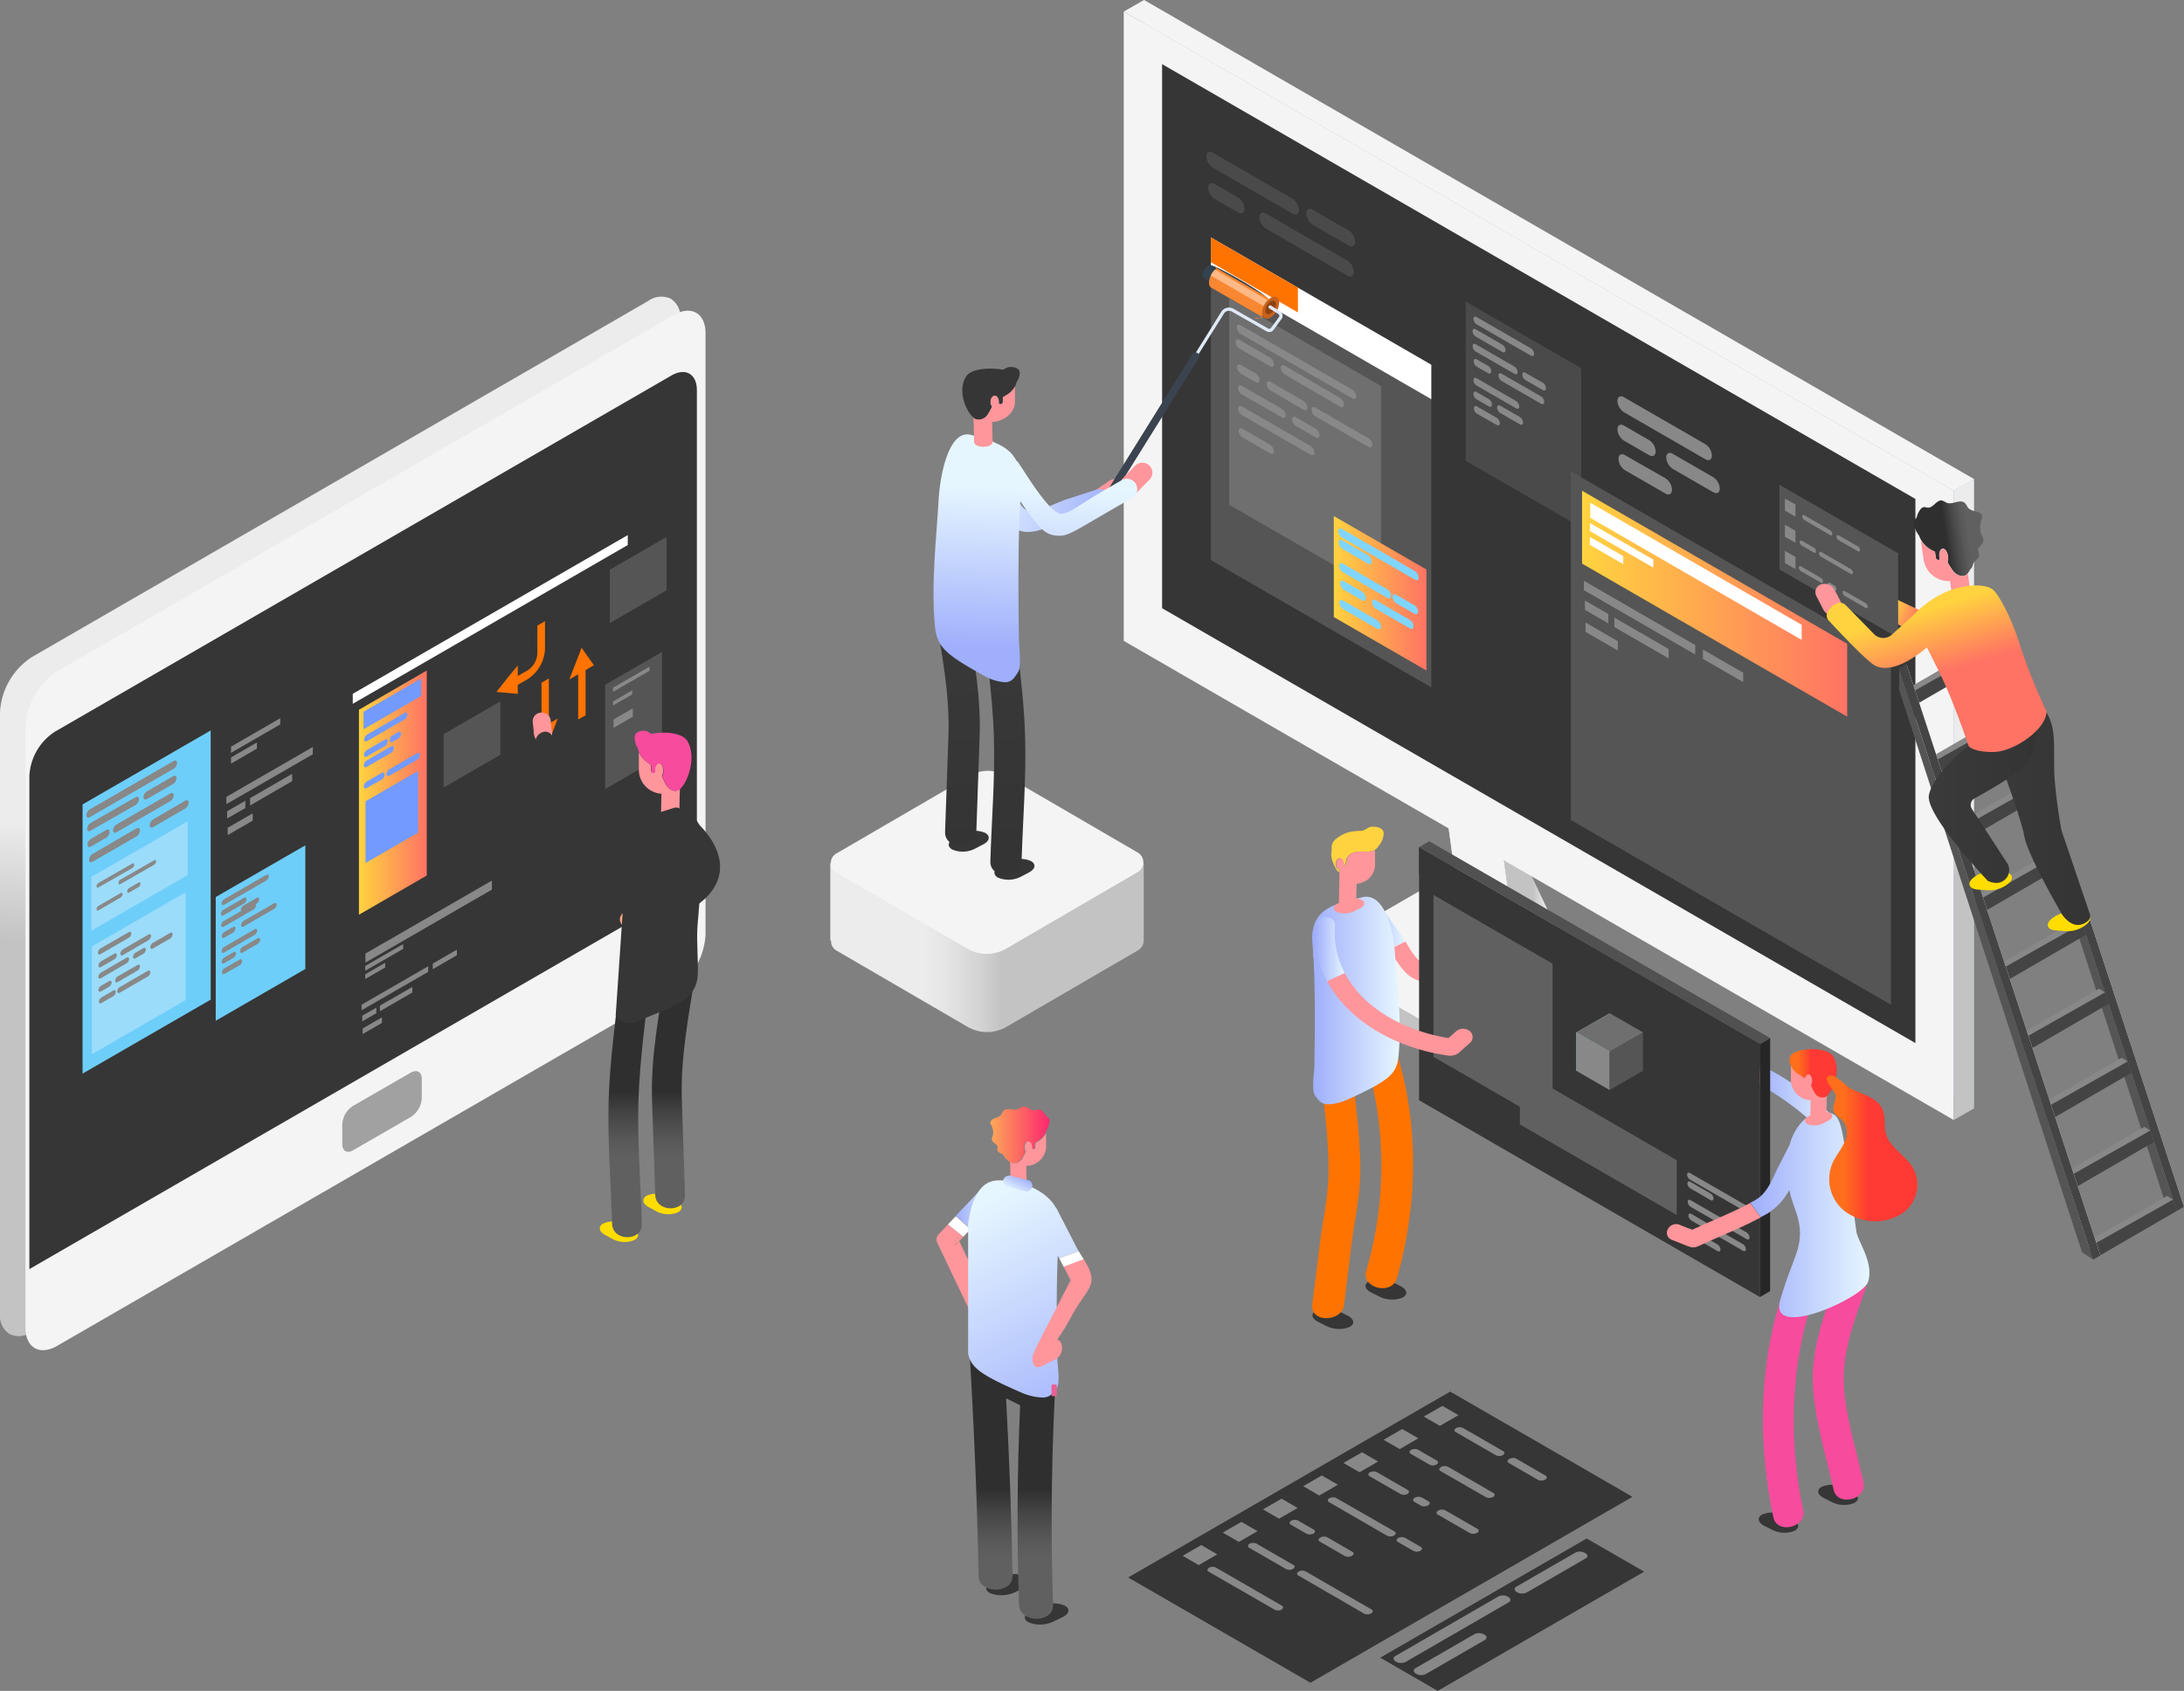
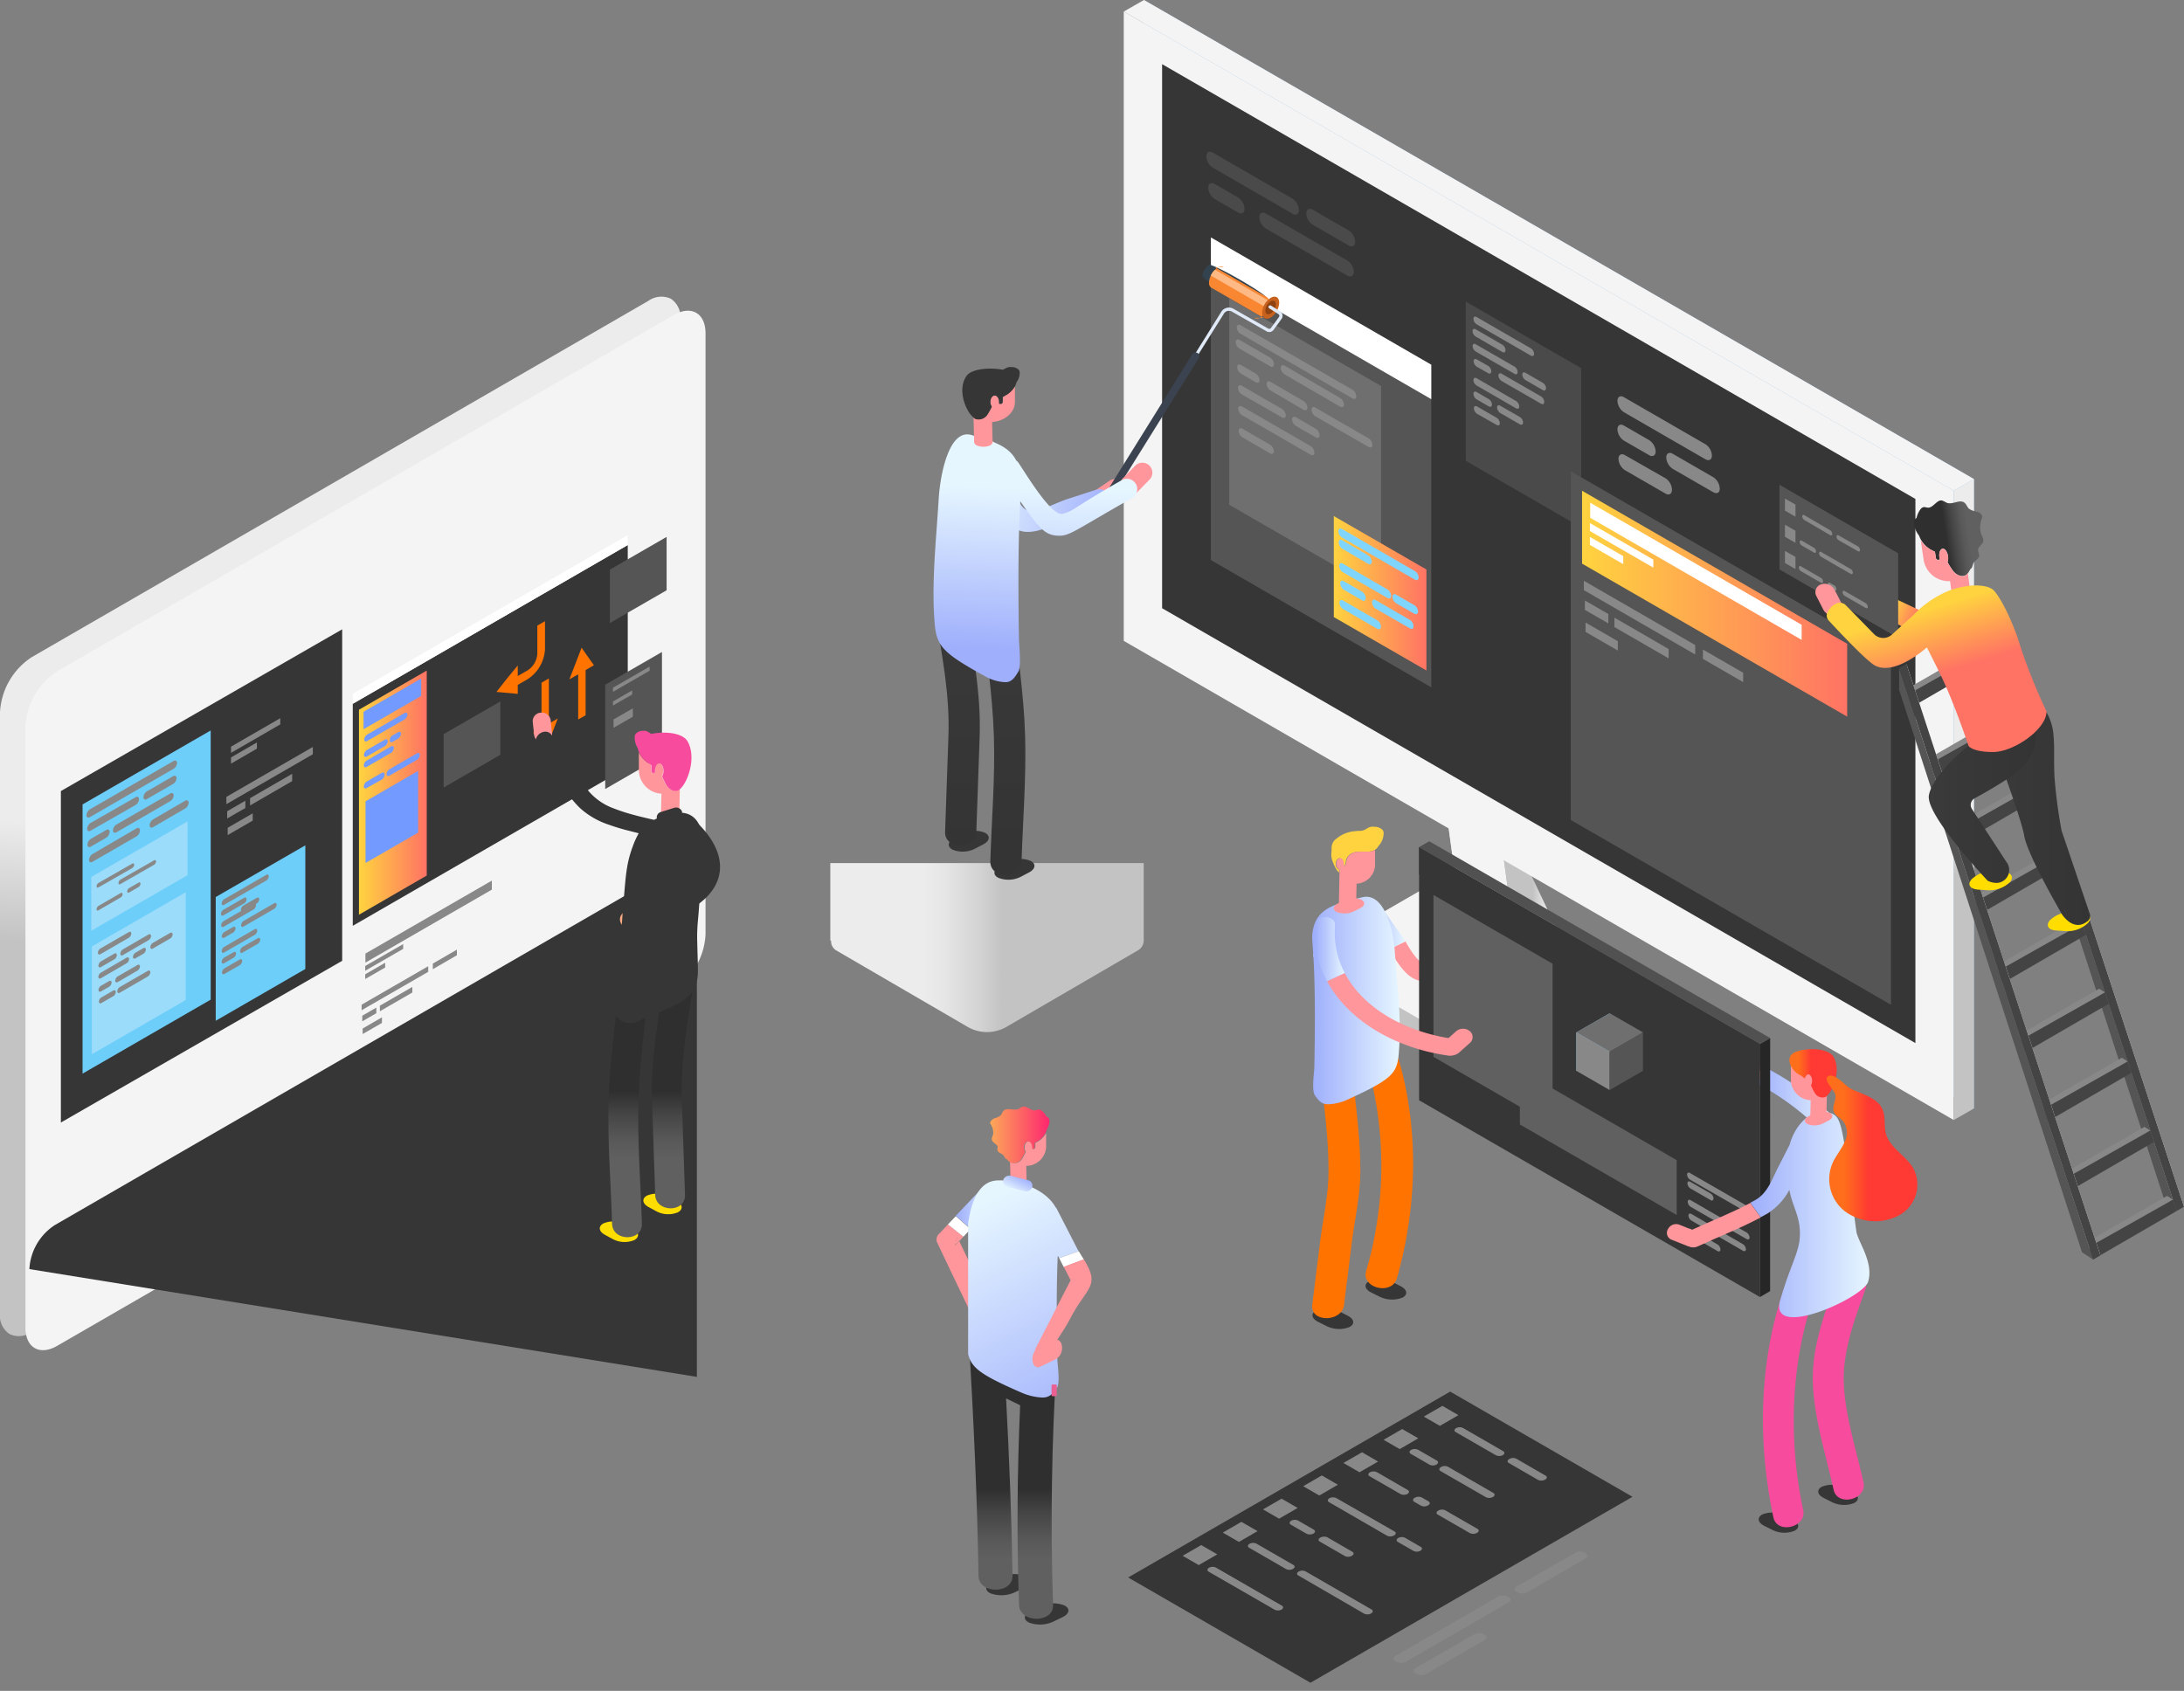
<svg xmlns="http://www.w3.org/2000/svg" xmlns:xlink="http://www.w3.org/1999/xlink" viewBox="0 0 338.34 261.99">
  <rect x="0" y="0" width="338.34" height="261.99" fill="#808080" stroke="none" />
  <style>.C{isolation:isolate}.V,.x,.AM,.G{mix-blend-mode:screen}.N,.m,.w,.z,.AA,.AK,.AN{mix-blend-mode:multiply}.AW{fill:#888}.AX{fill:#ff969b}.AY{fill:#363636}.AZ{fill:#444}.Aa{fill:#555}.Ab{fill:#fff}.Ac{fill:#f4f4f4}.Ad{fill:#9bdcfa}.Ae{fill:#ff7300}.Af{fill:#729aff}</style>
  <defs>
    <linearGradient id="A" x1="920.48" y1="751.74" x2="956.53" y2="751.74" xlink:href="#l">
      <stop offset=".29" stop-color="#ececec" />
      <stop offset=".39" stop-color="#e5e5e5" />
      <stop offset=".54" stop-color="#d2d2d2" />
      <stop offset=".63" stop-color="#c3c3c3" />
    </linearGradient>
    <linearGradient id="B" x1="991.75" y1="760.26" x2="1056.12" y2="760.26" xlink:href="#l">
      <stop offset=".37" stop-color="#c3c3c3" />
      <stop offset=".54" stop-color="#ececec" />
    </linearGradient>
    <linearGradient id="C" x1="232.54" y1="144.04" x2="245.75" y2="144.04" xlink:href="#B" />
    <linearGradient id="D" x1="303.44" y1="155.01" x2="304.78" y2="102.62" xlink:href="#B" />
    <linearGradient id="E" x1="245.09" y1="93.54" x2="286.16" y2="93.54" xlink:href="#l">
      <stop offset="0" stop-color="#ffd33f" />
      <stop offset="1" stop-color="#ff7364" />
    </linearGradient>
    <linearGradient id="F" x1="206.63" y1="91.93" x2="220.98" y2="91.93" xlink:href="#E" />
    <clipPath id="G" transform="translate(-787.98 -604.89)">
-       <path d="M1009.71 666.74l-34.14-19.72v-5.34l34.14 19.71v5.35z" fill="none" />
-     </clipPath>
+       </clipPath>
    <linearGradient id="H" x1="968.57" y1="698.08" x2="979.23" y2="698.08" gradientTransform="matrix(-0.99, 0.15, 0.15, 0.99, 1950.85, -145.35)" xlink:href="#l">
      <stop offset=".29" stop-color="#606060" />
      <stop offset=".38" stop-color="#595959" />
      <stop offset=".51" stop-color="#464646" />
      <stop offset=".63" stop-color="#2f2f2f" />
    </linearGradient>
    <linearGradient id="I" x1="-2640.33" y1="662.87" x2="-2618.77" y2="662.87" gradientTransform="matrix(-0.98, -0.2, -0.2, 0.98, -1494.24, -494.85)" xlink:href="#l">
      <stop offset=".01" stop-color="#9faffc" />
      <stop offset="1" stop-color="#e6f6ff" />
    </linearGradient>
    <clipPath id="J" transform="translate(-787.98 -604.89)">
      <path d="M983.83 654.14h0 0 0 0 0 0 0 0-.05 0 0 0-.05 0 0 0 0 0 0 0 0 0 0 0 0 0 0 0 0 0 0 0 0 0 0 0 0l-8-4.62h0 0 0-.05 0 0 0 0 0 0 0 0 0 0 0 0 0 0 0 0 0 0 0a.92.92 0 0 1-.4-.86 2.93 2.93 0 0 1 1.33-2.29.91.91 0 0 1 .94-.08h0 0 0 0H976h0 0 0 .05 0 0 0 .05 0 0 0 .05 0 0 0 .05 0 0 0 0 0 0 0 0 0 0 0 0 0 0 0 0 0 0 0 0 0l8 4.61h0 0 0 0 0 0 0 0 0 0 0 0 0 0 0 0 0 0 0 0 0a.9.9 0 0 1 .4.86 2.92 2.92 0 0 1-1.32 2.29.92.92 0 0 1-1 .08h0z" fill="#f98732" />
    </clipPath>
    <linearGradient id="K" x1="936.26" y1="694.34" x2="936.26" y2="736.83" xlink:href="#l">
      <stop offset=".01" stop-color="#3b3b3b" />
      <stop offset=".18" stop-color="#393939" />
      <stop offset="1" stop-color="#343434" />
    </linearGradient>
    <linearGradient id="L" x1="943.45" x2="943.45" xlink:href="#K" />
    <linearGradient id="M" x1="-2608.72" y1="705.91" x2="-2609.65" y2="680.59" gradientTransform="matrix(-1, 0, 0, 1, -1660.97, 0)" xlink:href="#I" />
    <linearGradient id="N" x1="1096.36" y1="731.09" x2="1111.78" y2="731.09" xlink:href="#K" />
    <linearGradient id="O" x1="1086.77" y1="728.53" x2="1103.43" y2="728.53" xlink:href="#K" />
    <linearGradient id="P" x1="1091.55" y1="700.09" x2="1082.2" y2="696.12" xlink:href="#l">
      <stop offset=".55" stop-color="#ff7364" />
      <stop offset=".71" stop-color="#ff9457" />
      <stop offset="1" stop-color="#ffd33f" />
    </linearGradient>
    <linearGradient id="Q" x1="1092.13" y1="721.24" x2="1085.42" y2="699.63" xlink:href="#P" />
    <linearGradient id="R" x1="-1336.62" y1="775.5" x2="-1324.08" y2="775.5" gradientTransform="translate(2396.76)" xlink:href="#I" />
    <linearGradient id="S" x1="999.4" y1="748.65" x2="1005.67" y2="748.65" gradientTransform="matrix(1, 0, 0, 1, 0, 0)" xlink:href="#I" />
    <linearGradient id="T" x1="991.25" y1="759.92" x2="1004.83" y2="759.92" gradientTransform="matrix(1, 0, 0, 1, 0, 0)" xlink:href="#I" />
    <linearGradient id="U" x1="991.66" y1="751.95" x2="996.3" y2="751.95" gradientTransform="matrix(1, 0, 0, 1, 0, 0)" xlink:href="#I" />
    <linearGradient id="V" x1="-1337.62" y1="793.09" x2="-1319.17" y2="793.09" gradientTransform="translate(2396.76)" xlink:href="#I" />
    <linearGradient id="W" x1="1065.19" y1="771.21" x2="1072.52" y2="771.21" xlink:href="#l">
      <stop offset=".18" stop-color="#ff6f1b" />
      <stop offset=".33" stop-color="#ff5527" />
      <stop offset=".46" stop-color="#ff3933" />
    </linearGradient>
    <linearGradient id="X" x1="1070.95" y1="782.81" x2="1085.05" y2="782.81" xlink:href="#W" />
    <linearGradient id="Y" x1="839.49" y1="793.74" x2="845.08" y2="684.58" xlink:href="#B" />
    <linearGradient id="Z" x1="55.61" y1="122.81" x2="66.11" y2="122.81" xlink:href="#E" />
    <linearGradient id="a" x1="698.31" y1="793.35" x2="698.31" y2="762.63" gradientTransform="matrix(-1, 0, 0, 1, 1590.64, 0)" xlink:href="#H" />
    <linearGradient id="b" x1="705.18" y1="793.35" x2="705.18" y2="762.63" gradientTransform="matrix(-1, 0, 0, 1, 1590.64, 0)" xlink:href="#H" />
    <linearGradient id="c" x1="941.46" y1="780.75" x2="950.65" y2="780.75" xlink:href="#l">
      <stop offset="0" stop-color="#fda758" />
      <stop offset="1" stop-color="#fd256f" />
    </linearGradient>
    <linearGradient id="d" x1="936.05" y1="791.94" x2="942.83" y2="791.94" gradientTransform="matrix(1, 0, 0, 1, 0, 0)" xlink:href="#I" />
    <linearGradient id="e" x1="944.89" y1="855.85" x2="944.89" y2="823.73" gradientTransform="matrix(1, 0, 0, 1, 0, 0)" xlink:href="#H" />
    <linearGradient id="f" x1="956.86" y1="827.19" x2="939" y2="791.97" gradientTransform="matrix(1, 0, 0, 1, 0, 0)" xlink:href="#I" />
    <linearGradient id="g" x1="946.23" y1="787.12" x2="945.02" y2="789.57" gradientTransform="matrix(1, 0, 0, 1, 0, 0)" xlink:href="#I" />
    <path id="h" d="M223.06 220.93l-2.49-1.44 2.88-1.66 2.49 1.44-2.88 1.66z" />
    <path id="i" d="M307.66 99.68l-11.87 6.84.99 1.34 11.79-7.6-.91-.58z" />
    <path id="j" d="M309.15 102.02l-12.95 7.51-.64-1.92 13.01-7.35.58 1.76z" />
    <path id="k" d="M314.68 121.08l-11.88 6.84.99 1.34 11.79-7.6-.9-.58z" />
    <linearGradient id="l" gradientUnits="userSpaceOnUse" />
  </defs>
  <g class="C">
    <path d="M965.16 738.62v12a1.76 1.76 0 0 1-.87 1.51L943.89 764a6 6 0 0 1-6 0l-20.33-11.83a1.66 1.66 0 0 1-.83-1.55h-.12v-12z" transform="translate(-787.98 -604.89)" fill="url(#A)" />
-     <path d="M155.89 146.98l20.39-11.87a1.75 1.75 0 0 0 0-3l-20.5-11.93a5.43 5.43 0 0 0-5.48 0l-20.76 12.08a1.69 1.69 0 0 0 0 2.91L149.87 147a6 6 0 0 0 6.02-.02z" class="Ac" />
    <path d="M203.01 260.73l-28.24-16.31 49.89-28.8 28.24 16.3-49.89 28.81z" class="AY" />
    <g class="G AW">
      <use xlink:href="#h" />
      <path d="M216.84 224.53l-2.5-1.44 2.88-1.67 2.5 1.44-2.88 1.67z" />
      <use xlink:href="#h" x="-12.45" y="7.19" />
      <path d="M204.38 231.72l-2.49-1.44 2.88-1.67 2.49 1.44-2.88 1.67z" />
      <use xlink:href="#h" x="-24.91" y="14.38" />
      <path d="M191.93 238.91l-2.5-1.44 2.88-1.67 2.5 1.44-2.88 1.67z" />
      <use xlink:href="#h" x="-37.36" y="21.57" />
    </g>
    <path d="M231.72 225.47l-6.21-3.58c-.27-.16-.24-.44.08-.62h0a1.18 1.18 0 0 1 1.08 0l6.2 3.58c.28.16.24.44-.08.63h0a1.19 1.19 0 0 1-1.07-.01zm-10.27 1.47l-2.9-1.68c-.28-.16-.24-.43.07-.62h0a1.21 1.21 0 0 1 1.08 0l2.9 1.67c.27.16.24.44-.08.62h0a1.16 1.16 0 0 1-1.07.01zm8.76 5.05l-7.05-4.06c-.28-.16-.24-.44.08-.62h0a1.16 1.16 0 0 1 1.07-.05l7.05 4.07c.27.16.24.44-.08.62h0a1.19 1.19 0 0 1-1.07.04zm-13.27-.51l-4.77-2.75c-.28-.16-.24-.44.08-.62h0a1.23 1.23 0 0 1 1.07 0l4.77 2.76c.27.16.24.44-.08.62h0a1.19 1.19 0 0 1-1.07-.01zm3.21 1.82l-1.06-.61c-.27-.16-.24-.44.08-.62h0a1.18 1.18 0 0 1 1.08-.05l1.06.61c.27.16.24.44-.08.62h0a1.18 1.18 0 0 1-1.08.05zm7.59 4.26l-5-2.88c-.28-.16-.25-.44.07-.62h0a1.18 1.18 0 0 1 1.08-.05l5 2.88c.28.16.25.44-.07.62h0a1.25 1.25 0 0 1-1.08.05zm-12.91.36l-8.94-5.17c-.28-.16-.24-.44.07-.62h0a1.21 1.21 0 0 1 1.08 0l9 5.16c.27.16.24.44-.08.62h0a1.18 1.18 0 0 1-1.13.01zm4.12 2.37l-2.4-1.38c-.28-.16-.24-.44.08-.62h0a1.16 1.16 0 0 1 1.07 0l2.4 1.39c.28.16.24.43-.08.62h0a1.19 1.19 0 0 1-1.07-.01zm-16.58-2.67l-2.4-1.38c-.27-.16-.24-.44.08-.62h0a1.18 1.18 0 0 1 1.08 0l2.4 1.39c.27.16.24.44-.08.62h0a1.21 1.21 0 0 1-1.08-.01zm5.99 3.49l-3.9-2.25c-.27-.16-.24-.44.08-.62h0a1.25 1.25 0 0 1 1.08-.05l3.89 2.25c.28.16.24.44-.08.62h0a1.16 1.16 0 0 1-1.07.05zm-9.14 2l-5.71-3.3c-.27-.16-.24-.43.08-.62h0a1.21 1.21 0 0 1 1.08 0l5.7 3.29c.28.16.24.44-.08.62h0a1.16 1.16 0 0 1-1.07.01zm12.1 6.91l-10.19-5.91c-.28-.16-.24-.44.08-.62h0a1.16 1.16 0 0 1 1.07 0l10.2 5.89c.27.16.24.43-.08.62h0a1.21 1.21 0 0 1-1.08.02zm-13.88-.62l-10.2-5.88c-.27-.16-.24-.44.08-.62h0a1.16 1.16 0 0 1 1.07 0l10.2 5.89c.27.16.24.43-.08.62h0a1.19 1.19 0 0 1-1.07-.01zm40.85-20.09l-4.55-2.63c-.28-.16-.24-.44.08-.62h0a1.16 1.16 0 0 1 1.07-.05l4.55 2.63c.28.16.24.44-.07.62h0a1.25 1.25 0 0 1-1.08.05z" class="AW" />
-     <path d="M254.71 243.52l-31.98 18.47-8.91-5.14 31.98-18.47 8.91 5.14z" class="AY" />
    <path d="M233.73 248.27l-16 9.25a1.65 1.65 0 0 1-1.48-.06h0c-.43-.26-.48-.64-.1-.86l16-9.25a1.65 1.65 0 0 1 1.48.06h0c.44.26.48.64.1.86zm-3.71 5.84l-9.16 5.29a1.65 1.65 0 0 1-1.48-.06h0c-.44-.26-.48-.64-.11-.86l9.17-5.29a1.65 1.65 0 0 1 1.48.06h0c.45.21.5.59.1.86zm15.63-12.64l-9.16 5.29a1.65 1.65 0 0 1-1.48-.06h0c-.44-.25-.49-.63-.11-.85l9.17-5.29a1.62 1.62 0 0 1 1.48.06h0c.47.25.47.63.1.85z" class="AW" />
    <path d="M305.8 74.23L177.22 0v97.51l128.58 74.24V74.23z" fill="#97b9d4" />
    <path d="M1056.12,765.17a1.21,1.21,0,0,0-.71-1L1015,740.85a3.81,3.81,0,0,0-3.42,0l-19.15,11.06a1.17,1.17,0,0,0-.7,1v2.45a1.2,1.2,0,0,0,.7,1l40.4,23.32a3.79,3.79,0,0,0,3.41,0l19.15-11.06a1.2,1.2,0,0,0,.71-1v-2.45Z" transform="translate(-787.98 -604.89)" fill="url(#B)" />
    <path d="M244.87 172.31l-40.4-23.32a1 1 0 1 1 0-2l19.15-11.06a3.81 3.81 0 0 1 3.42 0l40.39 23.32a1 1 0 1 1 0 2l-19.15 11.06a3.79 3.79 0 0 1-3.41 0z" class="Ac" />
    <path d="M227.94 154.19l-3.96-29.11 1.54-1.01 11.67 24.65-9.25 5.47z" fill="#ccd4e0" />
    <path d="M236.5 159.1l-3.96-29.1 1.54-1.02 11.67 24.66-9.25 5.46z" fill="url(#C)" />
    <g class="Ac">
      <path d="M223.98 125.08l8.56 4.92 3.96 29.1-8.56-4.91-3.96-29.11z" />
      <path d="M302.67 76.03L174.09 1.79V99.3l128.58 74.24V76.03z" />
    </g>
    <path d="M296.73 161.62l-116.7-67.38V9.94l116.7 67.37v84.31z" class="AY" />
    <path d="M302.67 173.54l3.13-1.79V74.23l-3.13 1.8v97.51z" fill="url(#D)" />
    <path d="M174.09 1.79L177.22 0 305.8 74.23l-3.13 1.8L174.09 1.79z" class="Ac" />
    <g class="Ad">
      <path class="N" d="M286.01 146.76l-18.72-10.8v-21.51l18.72 10.81v21.5z" />
      <path d="M274.67 121.24l-5.68-3.28a1.1 1.1 0 0 1-.49-.85h0c0-.31.22-.44.49-.28l5.68 3.28a1.06 1.06 0 0 1 .49.84h0c0 .32-.22.44-.49.29zm-2.89.96l-2.7-1.55a1.1 1.1 0 0 1-.49-.85h0c0-.31.22-.44.49-.28l2.7 1.56a1.06 1.06 0 0 1 .49.84h0c0 .31-.25.44-.49.28zm6.8 4.04l-5.19-3a1.1 1.1 0 0 1-.49-.85h0c0-.31.22-.44.49-.28l5.19 3a1.06 1.06 0 0 1 .49.84h0c0 .32-.22.44-.49.29zm-4.35-.42l-5.19-3a1.06 1.06 0 0 1-.49-.84h0c0-.32.22-.44.49-.29l5.19 3a1.1 1.1 0 0 1 .49.85h0c0 .31-.22.44-.49.28zm3.33 1.95l-1.59-.91a1.09 1.09 0 0 1-.48-.85h0c0-.31.21-.44.48-.28l1.59.91a1.1 1.1 0 0 1 .49.85h0c-.03.31-.22.44-.49.28zm5.35 3.14l-3.47-2a1.06 1.06 0 0 1-.49-.84h0c0-.32.22-.44.49-.29l3.47 2a1.06 1.06 0 0 1 .49.84h0c0 .32-.22.49-.49.29zm-12.17-4.44l-1.63-1a1.06 1.06 0 0 1-.49-.84h0c0-.31.22-.44.49-.28l1.63.94a1.05 1.05 0 0 1 .48.84h0c0 .37-.2.49-.48.34zm5.65 3.32l-3.95-2.29a1.08 1.08 0 0 1-.49-.85h0c0-.31.22-.43.49-.28l3.95 2.29a1.06 1.06 0 0 1 .49.84h0c0 .32-.22.44-.49.29zm-4.82-.47l-2.39-1.39a1.08 1.08 0 0 1-.49-.85h0c0-.31.22-.43.49-.28l2.39 1.39a1.06 1.06 0 0 1 .49.84h0c-.04.31-.22.44-.49.29zm6.9 4.03l-5.62-3.24a1.09 1.09 0 0 1-.48-.85h0c0-.31.21-.44.48-.28l5.62 3.24a1.06 1.06 0 0 1 .48.85h0c0 .31-.21.43-.48.28z" />
    </g>
    <path d="M244.95 81.72L227.07 71.4V46.72l17.88 10.33v24.67z" fill="#4a4a4a" />
    <path d="M237.17 55.11l-8.42-4.86a1.1 1.1 0 0 1-.49-.85h0c0-.31.22-.44.49-.28l8.42 4.86a1.1 1.1 0 0 1 .49.85h0c0 .28-.22.41-.49.28zm-4.43-.57l-4.13-2.39a1.07 1.07 0 0 1-.49-.85h0c0-.31.22-.43.49-.28l4.13 2.39a1.07 1.07 0 0 1 .49.85h0c0 .31-.21.43-.49.28zm1.88 3.38l-6-3.45a1.08 1.08 0 0 1-.49-.85h0c0-.31.22-.43.49-.28l6 3.46a1.06 1.06 0 0 1 .49.84h0c0 .31-.22.47-.49.28zm4.4 2.53l-2.7-1.56a1.1 1.1 0 0 1-.49-.85h0c0-.31.22-.44.49-.28l2.7 1.56a1.06 1.06 0 0 1 .49.84h0c-.03.31-.25.44-.49.29zm-8.48-2.63l-1.76-1a1.1 1.1 0 0 1-.49-.85h0c0-.31.22-.44.49-.28l1.76 1a1.06 1.06 0 0 1 .49.84h0c-.01.32-.22.45-.49.29zm8.21 4.74l-6.13-3.53a1.1 1.1 0 0 1-.49-.85h0c0-.31.22-.44.49-.28l6.13 3.53a1.09 1.09 0 0 1 .48.85h0c0 .31-.21.44-.48.28zm-3.88.71l-6.12-3.54a1.06 1.06 0 0 1-.49-.84h0c0-.32.22-.44.49-.29l6.12 3.54a1.07 1.07 0 0 1 .49.85h0c0 .31-.22.43-.49.28zm-4.23-.3l-1.89-1.1a1.08 1.08 0 0 1-.49-.85h0c0-.31.22-.43.49-.28l1.89 1.1a1.06 1.06 0 0 1 .49.84h0c0 .32-.22.43-.49.29zm4.82 2.78l-3.05-1.76a1.1 1.1 0 0 1-.49-.85h0c0-.31.22-.44.49-.28l3.05 1.76a1.07 1.07 0 0 1 .49.85h0c0 .31-.22.43-.49.28zm-3.59.1l-3.05-1.74a1.1 1.1 0 0 1-.49-.85h0c0-.31.22-.44.49-.28l3.05 1.76a1.07 1.07 0 0 1 .48.85h0c0 .29-.21.41-.48.26z" class="AW" />
    <path d="M292.94 155.68l-49.6-28.63V73.02l49.6 28.63v54.03z" class="Aa" />
    <path d="M286.16 111.04l-41.07-23.71V76.04l41.07 23.71v11.29z" fill="url(#E)" />
    <path d="M279.11 99.15l-32.76-18.92v-2.34l32.76 18.92v2.34zm-22.98-11.2l-9.83-5.67v-1.24l9.83 5.67v1.24zm-4.66-.54l-5.17-2.98v-1.24l5.17 2.98v1.24z" class="Ab" />
    <path d="M262.62 101.41l-17.25-9.97v-1.45l17.25 9.96v1.46zm7.43 4.28l-6.24-3.6v-1.45l6.24 3.6v1.45zm-20.89-9.1l-3.63-2.09v-1.46l3.63 2.1v1.45zm9.34 5.42l-8.4-4.85V95.7l8.4 4.86v1.45zm-7.87-1.21l-5-2.89v-1.45l5 2.89v1.45z" class="AW" />
    <path d="M221.73 106.5l-34.14-19.72V36.79l34.14 19.72v49.99z" class="Aa" />
    <path d="M221.73 61.85l-34.14-19.72v-5.34l34.14 19.72v5.34z" class="Ab" />
    <path d="M213.95 91.79l-23.52-13.58V46.23l23.52 13.58v31.98z" fill="#6f6f6f" />
    <path d="M209.52 61.73l-17.33-10a1.32 1.32 0 0 1-.6-1h0c0-.37.27-.53.6-.34l17.33 10a1.3 1.3 0 0 1 .59 1h0c0 .37-.26.53-.59.34zm-12.73-4.97l-4.77-2.74a1.3 1.3 0 0 1-.59-1h0c0-.38.26-.53.59-.35l4.76 2.75a1.33 1.33 0 0 1 .59 1h0c.01.38-.26.53-.58.34zm10.82 6.25l-8.6-5a1.3 1.3 0 0 1-.6-1h0c0-.38.27-.54.6-.35l8.6 5a1.3 1.3 0 0 1 .59 1h0c0 .39-.26.54-.59.35zm-13.08-3.79l-2.28-1.32a1.3 1.3 0 0 1-.59-1h0c0-.38.26-.53.59-.34l2.28 1.32a1.32 1.32 0 0 1 .6 1h0c0 .37-.27.53-.6.34zm7.42 4.28l-5.13-3a1.32 1.32 0 0 1-.6-1h0c0-.38.27-.54.6-.35l5.13 3a1.3 1.3 0 0 1 .59 1h0c0 .38-.26.54-.59.35zm10.07 5.76l-8.26-4.77a1.3 1.3 0 0 1-.59-1h0c0-.38.26-.53.59-.34l8.26 4.77a1.3 1.3 0 0 1 .59 1h0c-.03.38-.29.53-.59.34zm-13.42-4.59l-6.22-3.56a1.32 1.32 0 0 1-.6-1h0c0-.38.27-.53.6-.34l6.22 3.59a1.3 1.3 0 0 1 .59 1h0c0 .35-.26.5-.59.31zm5.22 3.09l-3.06-1.77a1.32 1.32 0 0 1-.6-1h0c0-.38.27-.53.6-.34l3.06 1.77a1.32 1.32 0 0 1 .6 1h0c0 .38-.27.53-.6.34zm-.8 2.69l-10.6-6.12a1.32 1.32 0 0 1-.6-1h0c0-.38.27-.53.6-.34l10.6 6.12a1.32 1.32 0 0 1 .6 1h0c.02.38-.25.53-.6.34zm-6.27-.21l-4.27-2.47a1.3 1.3 0 0 1-.59-1h0c0-.38.26-.53.59-.34l4.27 2.47a1.32 1.32 0 0 1 .6 1h0c0 .38-.27.53-.6.34z" class="AW" />
    <path d="M220.98 103.89l-14.35-8.28V79.96l14.35 8.28v15.65z" fill="url(#F)" />
    <path class="V" d="M219.2 89.82l-11.3-6.53a1.23 1.23 0 0 1-.56-1h0c0-.36.25-.51.56-.33l11.3 6.53a1.24 1.24 0 0 1 .57 1h0c0 .36-.26.51-.57.33zm-7.25-2.46l-4-2.33a1.25 1.25 0 0 1-.56-1h0c0-.36.25-.5.56-.32l4 2.33a1.25 1.25 0 0 1 .56 1h0c0 .36-.25.5-.56.32zm3 5.3l-6.92-4a1.22 1.22 0 0 1-.57-1h0c0-.36.25-.51.57-.33l6.92 4a1.25 1.25 0 0 1 .56 1h0c0 .36-.25.51-.56.33zm4.17 2.45l-2.84-1.64a1.25 1.25 0 0 1-.56-1h0c0-.36.25-.51.56-.33l2.84 1.64a1.23 1.23 0 0 1 .56 1h0c0 .33-.25.47-.56.33zm-8.1-2.09l-2.84-1.64a1.23 1.23 0 0 1-.56-1h0c0-.36.25-.51.56-.33l2.84 1.64a1.25 1.25 0 0 1 .56 1h0c-.03.42-.28.51-.56.33zm7.39 4.34l-5.3-3.06a1.25 1.25 0 0 1-.56-1h0c0-.36.25-.5.56-.32l5.3 3.06a1.23 1.23 0 0 1 .56 1h0c.05.35-.25.5-.56.32zm-5.05.07l-5.29-3.06a1.26 1.26 0 0 1-.57-1h0c0-.35.26-.5.57-.32l5.29 3.06a1.22 1.22 0 0 1 .57 1h0c0 .35-.25.5-.57.32z" fill="#80d5ff" />
    <g clip-path="url(#G)" class="Ae">
      <path d="M201.07 48.41L166.93 28.7v-5.35l34.14 19.72v5.34z" />
    </g>
    <path d="M1094.27 684.18a3.13 3.13 0 0 1-1.27-.47c-.28-.27-.38-.69-.69-.93-.74-.59-1.89.39-2.77 0a4.62 4.62 0 0 0-.67-.33c-.84-.2-1.37 1.14-2.22 1.1-.24 0-.47-.13-.69-.08a.85.85 0 0 0-.47.34 3.42 3.42 0 0 0-.6 1.33 1 1 0 0 0-.38.44 1.23 1.23 0 0 0 0 .54 3.66 3.66 0 0 0 .77 1.76 3.7 3.7 0 0 0 .34.73A4.35 4.35 0 0 0 1087 690l.74.38.14.94a.37.37 0 0 0 .42.31.38.38 0 0 0 .2-.1 2.64 2.64 0 0 1-.07-.3c-.1-.68.12-1.27.48-1.33s.75.46.85 1.14a1.78 1.78 0 0 1-.08.94 13 13 0 0 0 .91 1.41c.49.61 1.36 1 2 .57a1.64 1.64 0 0 0 .28-.3 3.17 3.17 0 0 0 .35-.59.67.67 0 0 0 .25-.25 6.4 6.4 0 0 0 .2-.62c.21-.47.87-.69.92-1.2 0-.32-.19-.61-.16-.93 0-.49.63-.77.77-1.24s-.2-.9-.35-1.34a3.94 3.94 0 0 1 .19-2.39c.13-.4-.33-.79-.77-.92z" transform="translate(-787.98 -604.89)" fill="url(#H)" />
    <path d="M304.61 89.11c-.6.45-1.47 0-2-.57a13 13 0 0 1-.91-1.41 1.78 1.78 0 0 0 .08-.94c-.1-.68-.48-1.19-.85-1.14s-.58.65-.48 1.33a2.64 2.64 0 0 0 .07.3.38.38 0 0 1-.2.1.37.37 0 0 1-.42-.31l-.14-.94-.74-.42a4.35 4.35 0 0 1-1.47-1.41l.45 3a3.93 3.93 0 0 0 4.1 3.34l.49 3.82c.16 1.28 3 .75 2.86-.43l-.6-4.67a1.64 1.64 0 0 1-.24.35zM171.89 74.48a1.53 1.53 0 0 1 2.13.43 1.56 1.56 0 0 1-.43 2.15l-2 1.36c-.71.472-1.668.28-2.14-.43s-.28-1.668.43-2.14z" class="AX" />
    <path d="M958.86 683.77l-6.34 2.06c-1.81.59-4.3 1.86-6.27 1.37-2.35-.6-3-3-3.88-4.94l-2.8-6.4c-.83-1.89 2.19-2.9 3-1l2.08 4.72c.6 1.37 1.22 4.51 3 4.48s4-1.29 5.58-1.81l4.56-1.48c2-.63 3 2.4 1 3z" transform="translate(-787.98 -604.89)" fill="url(#I)" />
    <path d="M186.29 42.78c0 .64 8.45 5.5 9 5.18a2.2 2.2 0 0 0 1-1.73c0-.63-8.46-5.5-9-5.18a2.2 2.2 0 0 0-1 1.73z" fill="#32434f" />
    <path d="M195.85 49.25h0 0 0 0 0 0 0 0-.05 0 0 0-.05 0 0 0 0 0 0 0 0 0 0 0 0 0 0 0 0 0 0 0 0 0 0 0 0l-8-4.62h0 0 0-.05 0 0 0 0 0 0 0 0 0 0 0 0 0 0 0 0 0 0 0a.92.92 0 0 1-.4-.86 2.93 2.93 0 0 1 1.33-2.29.91.91 0 0 1 .94-.08h0 0 0 0-1.55 0 0 0 .05 0 0 0 .05 0 0 0 .05 0 0 0 .05 0 0 0 0 0 0 0 0 0 0 0 0 0 0 0 0 0 0 0 0 0l8 4.61h0 0 0 0 0 0 0 0 0 0 0 0 0 0 0 0 0 0 0 0 0a.9.9 0 0 1 .4.86 2.92 2.92 0 0 1-1.32 2.29.92.92 0 0 1-1 .08h0z" fill="#f98732" />
    <g clip-path="url(#J)">
      <path d="M175.56 35.76l36.68 21.18v-1.28l-36.68-21.18v1.28z" fill="#ffb985" />
    </g>
    <path d="M195.53 48.43c0 .85.59 1.19 1.32.77a2.92 2.92 0 0 0 1.32-2.29c0-.84-.59-1.19-1.32-.76a2.91 2.91 0 0 0-1.32 2.28z" fill="#c6621e" />
    <path d="M196.02 48.11c0 .52.37.74.82.48a1.84 1.84 0 0 0 .82-1.42c0-.52-.37-.73-.82-.47a1.8 1.8 0 0 0-.82 1.41z" fill="#8e4310" />
    <path d="M185.18 55.44a.26.26 0 0 0 .21-.11l4.22-6.74a.91.91 0 0 1 1.23-.31l5.38 3.06a.82.82 0 0 0 1.07-.22l1.24-1.7a.81.81 0 0 0 .15-.64.83.83 0 0 0-.37-.54l-1.41-.89a.27.27 0 0 0-.35.08.26.26 0 0 0 .08.35l1.41.88a.34.34 0 0 1 .15.22.28.28 0 0 1-.06.25l-1.24 1.69a.33.33 0 0 1-.42.09l-5.39-3.07a1.41 1.41 0 0 0-1.89.48l-4.23 6.79a.27.27 0 0 0 .08.35.32.32 0 0 0 .14-.02z" fill="#dfe9f7" />
    <path d="M171.02 78.54a.59.59 0 0 0 .49-.27L185.7 55.5a.58.58 0 0 0-.18-.8.59.59 0 0 0-.81.18l-14.18 22.77a.58.58 0 0 0 .18.8.61.61 0 0 0 .31.09z" fill="#3a434f" />
    <path d="M159.66 133.39a4.19 4.19 0 0 0-3.44.13l-1.33.69c-1 .53-1.12 1.34-.25 1.79a4.23 4.23 0 0 0 3.44-.12l1.33-.7c1.02-.53 1.13-1.34.25-1.79zm-7.08-4.36a4.17 4.17 0 0 0-3.43.13l-1.34.7c-1 .52-1.12 1.33-.24 1.79a4.17 4.17 0 0 0 3.43-.13l1.34-.7c1.01-.53 1.12-1.33.24-1.79z" class="AY" />
    <g transform="translate(-787.98 -604.89)">
      <path d="M937.43 698.32c1.13 6.92 2.58 13.79 2.31 20.81l-.51 14.65c-.09 2.8-4.94 2.82-4.84 0l.51-14.6c.28-6.65-1.06-13.14-2.13-19.7-.45-2.75 4.21-3.94 4.66-1.16z" fill="url(#K)" />
      <path d="M944.92,699.42c.64,6.48,1.69,13,1.87,19.55s-.35,12.94-.55,19.37c-.08,2.81-4.92,2.82-4.84,0,.2-6.43.75-12.93.55-19.37s-1.23-13.06-1.87-19.55c-.28-2.81,4.56-2.79,4.84,0Z" fill="url(#L)" />
    </g>
    <path d="M175.79 72.24a1.55 1.55 0 0 1 2.689.638 1.55 1.55 0 0 1-.499 1.542l-1.72 1.75a1.55 1.55 0 0 1-2.689-.638 1.55 1.55 0 0 1 .499-1.542z" class="AX" />
    <path d="M153.89 69.72c.61-.35.53-1-.17-1.38l-.9-.53a2.67 2.67 0 0 0-2.38-.1c-.61.36-.53 1 .17 1.38l.9.53a2.64 2.64 0 0 0 2.38.1z" fill="#ffab83" />
    <path d="M933.4 682.19c.24-3.9 1.63-10.9 5.07-9.9 3.12.92 5.72 1.59 6.94 3.94a1.77 1.77 0 0 1 .28.27c1 1.41 5.09 8.39 6.86 8s1.46-.82 9.28-5.25a1.6 1.6 0 0 1 1.61 2.76c-9.21 5.22-9.79 6-11.67 5.88s-2.77-1.06-5.73-5.33c-.17 3-.41 8.72-.21 21.19 0 1 .41 4.39-.11 5.23s-1 1.65-2.05 1.61a7 7 0 0 1-3-.87c-7.65-4.19-7.72-5-8-9.83-.29-5.89.38-11.82.73-17.7z" transform="translate(-787.98 -604.89)" fill="url(#M)" />
    <path d="M156.02 61.11l-.67.39v.76a.33.33 0 0 1-.36.3.47.47 0 0 1-.21-.06 1.94 1.94 0 0 0 0-.24c0-.55-.3-1-.67-1s-.67.45-.67 1a1.26 1.26 0 0 0 .22.73 11.31 11.31 0 0 1-.68 1.23 1.64 1.64 0 0 1-1.84.68 1.4 1.4 0 0 1-.32-.2l.09 3.77c0 1 2.89 1 2.86 0l-.07-3.08c2-.15 3.53-1.49 3.53-3.13v-2.44a3.64 3.64 0 0 1-1.21 1.29z" class="AX" />
    <path d="M151.13 64.93a1.64 1.64 0 0 0 1.84-.68 11.31 11.31 0 0 0 .68-1.23 1.26 1.26 0 0 1-.22-.73c0-.55.3-1 .67-1s.67.45.67 1a1.94 1.94 0 0 1 0 .24.47.47 0 0 0 .21.06.33.33 0 0 0 .36-.3v-.76l.67-.39a3.64 3.64 0 0 0 1.23-1.29 2.12 2.12 0 0 0 .23-.62 2.4 2.4 0 0 0 .5-1.48.92.92 0 0 0-.12-.42 1.49 1.49 0 0 0-1.14-.45 1.83 1.83 0 0 0-.47 0 4.25 4.25 0 0 0-.86.41c-2-.37-4.87-.2-5.68 1-1.43 2.11-.1 5.44 1.13 6.42a1.4 1.4 0 0 0 .3.22z" class="AY" />
    <path d="M200.23 33.11l-12.34-7.13a2.21 2.21 0 0 1-1-1.74h0c0-.65.45-.91 1-.59l12.34 7.13a2.24 2.24 0 0 1 1 1.74h0c.01.68-.45.94-1 .59zm8.71 4.93l-5.57-3.22a2.21 2.21 0 0 1-1-1.74h0c0-.64.45-.9 1-.58l5.57 3.21a2.26 2.26 0 0 1 1 1.75h0c.01.65-.45.9-1 .58zm-17.14-5.11l-3.62-2.09a2.25 2.25 0 0 1-1-1.75h0c0-.64.45-.9 1-.58l3.62 2.09a2.22 2.22 0 0 1 1 1.75h0c.01.64-.44.9-1 .58zm16.93 9.77l-12.63-7.29a2.22 2.22 0 0 1-1-1.75h0c0-.64.45-.9 1-.58l12.63 7.29a2.23 2.23 0 0 1 1 1.75h0c0 .64-.45.9-1 .58z" class="m" fill="#4a4a4a" />
    <path d="M264.2 71.16l-12.63-7.29a2.27 2.27 0 0 1-1-1.75h0c0-.64.46-.9 1-.58l12.63 7.29a2.21 2.21 0 0 1 1 1.74h0c.01.65-.44.91-1 .59zm-8.71-.63l-3.92-2.26a2.24 2.24 0 0 1-1-1.74h0c0-.65.46-.91 1-.59l3.92 2.26a2.25 2.25 0 0 1 1 1.75h0c0 .64-.47.9-1 .58zm9.93 5.74l-6.29-3.63a2.25 2.25 0 0 1-1-1.75h0c0-.64.45-.9 1-.58l6.29 3.63a2.22 2.22 0 0 1 1 1.75h0c.01.64-.4.9-1 .58zm-7.4.21l-6.29-3.63a2.25 2.25 0 0 1-1-1.75h0c0-.64.45-.9 1-.58l6.29 3.59a2.23 2.23 0 0 1 1 1.74h0c0 .69-.46.95-1 .63z" class="AW" />
    <path d="M308.3 95.36l30.04 91.62-1.71-1.1-28.33-87.15v-3.37z" class="Ab" />
    <path d="M307.16 96.01l30.04 91.63-1.71-1.11-28.33-87.14v-3.38z" class="Aa" />
    <path d="M308.3 95.36l-1.14.65 30.04 91.63 1.14-.66-30.04-91.62z" class="AZ" />
    <use xlink:href="#i" class="AW" />
    <use xlink:href="#j" class="AZ" />
    <use xlink:href="#i" x="3.51" y="10.7" class="AW" />
    <path d="M312.65 112.72l-12.95 7.51-.64-1.92 13.02-7.35.57 1.76z" class="AZ" />
    <use xlink:href="#k" class="AW" />
    <use xlink:href="#j" x="7.01" y="21.4" class="AZ" />
    <path d="M318.19 131.79l-11.88 6.84.99 1.34 11.79-7.61-.9-.57z" class="AW" />
    <path d="M319.67 134.13l-12.95 7.5-.64-1.92 13.01-7.35.58 1.77z" class="AZ" />
    <use xlink:href="#i" x="14.03" y="42.81" class="AW" />
    <path d="M323.18 144.83l-12.95 7.51-.65-1.92 13.02-7.35.58 1.76z" class="AZ" />
    <use xlink:href="#k" x="10.52" y="32.11" class="AW" />
    <use xlink:href="#j" x="17.53" y="53.51" class="AZ" />
    <use xlink:href="#k" x="14.03" y="42.81" class="AW" />
    <use xlink:href="#j" x="21.04" y="64.21" class="AZ" />
    <path d="M332.21 174.6l-11.87 6.84.99 1.34 11.79-7.61-.91-.57z" class="AW" />
    <use xlink:href="#j" x="24.55" y="74.91" class="AZ" />
    <use xlink:href="#i" x="28.06" y="85.62" class="AW" />
    <path d="M337.2 187.64l-12.95 7.51-.64-1.93 13.02-7.34.57 1.76z" class="AZ" />
    <path d="M295.34 102.87l30.05 91.62-1.72-1.11-28.33-87.14v-3.37z" class="Ab" />
    <path d="M294.21 103.52l30.04 91.63-1.71-1.11-28.33-87.14v-3.38z" class="Aa" />
    <path d="M295.34 102.87l-1.13.65 30.04 91.63 1.14-.66-30.05-91.62z" class="AZ" />
    <path d="M305.42 136.26a4.61 4.61 0 0 1 3.4-1.28l1.57.11c1.2.08 1.62.79 1 1.58a4.6 4.6 0 0 1-3.4 1.27l-1.57-.1c-1.25-.09-1.67-.8-1-1.58zm12.14 6.34a4.61 4.61 0 0 1 3.4-1.28l1.58.11c1.19.08 1.61.79.94 1.57a4.61 4.61 0 0 1-3.4 1.28l-1.57-.11c-1.2-.06-1.62-.79-.95-1.57z" fill="#fd0" />
    <path d="M290.74 91.23a1.77 1.77 0 0 1 .09 2.25 1.27 1.27 0 0 1-2 .08l-1.62-1.73a1.77 1.77 0 0 1-.08-2.25 1.26 1.26 0 0 1 1.95-.07z" class="AX" />
    <path d="M309.78 115.7c0-.06-2.85-6.6-3.28-11.82s-3.74-11.88-3.78-11.95l.5-.25c0 .07 3.42 6.93 3.84 12.15s3.2 11.59 3.23 11.65z" fill="#e87272" />
    <g transform="translate(-787.98 -604.89)">
      <path d="M1100.39,714.55c.54-.27,3.57-.89,3.88-.38a8.32,8.32,0,0,1,1.84,4.68c.19,2.3,0,3.61.16,6.63a79.46,79.46,0,0,0,1.08,8.1l4.37,12.89a1,1,0,0,1-.3,1.12c-.74.62-2.22,1.32-3.93-.91,0,0-5.4-9.22-5.92-12.28s-5.21-15.39-5.21-15.39Z" fill="url(#N)" />
      <path d="M1092.34 720.89s-5 4.16-5.54 7.23 9.12 13.25 9.12 13.25a3.14 3.14 0 0 0 1.48.32 2 2 0 0 0 1.52-3.08l-5.45-8.36a1.17 1.17 0 0 1 .42-1.67 71 71 0 0 0 6.21-3.76c3.91-3 3.57-6.35 2.94-8.93s-10.7 5-10.7 5z" fill="url(#O)" />
      <path d="M1095.93,695.8l-7.28,5.18-9.91-4.65s-2.2,1.66-.75,3.24l9.74,5,7.63-2.28,2.24-3.47Z" fill="url(#P)" />
    </g>
    <path d="M294.06 98.84l-18.39-10.61V75.11l18.39 10.62v13.11z" class="Aa" />
    <path d="M278.15 80.06l-1.63-.94v-1.87l1.63.93v1.88zm0 4.05l-1.63-.94V81.3l1.63.94v1.87zm0 4.06l-1.63-.94v-1.87l1.63.93v1.88z" class="G AW" />
    <path d="M283.52 82.91l-4-2.34a.7.7 0 0 1-.32-.56h0c0-.21.14-.29.32-.19l4 2.34a.71.71 0 0 1 .33.56h0a.2.2 0 0 1-.33.19zm-2.5 2.71l-1.89-1.09a.71.71 0 0 1-.33-.56h0c0-.21.15-.29.33-.19l1.89 1.09a.73.73 0 0 1 .32.57h0c-.01.2-.15.29-.32.18zm5.69 3.3l-4.59-2.65a.71.71 0 0 1-.32-.56h0c0-.21.14-.29.32-.19l4.59 2.65a.71.71 0 0 1 .33.56h0c-.02.21-.15.29-.33.19zm-4.61 1.37L279 88.5a.74.74 0 0 1-.33-.57h0c0-.2.15-.29.33-.18l3.1 1.79a.71.71 0 0 1 .33.56h0c0 .21-.15.29-.33.19zm2.07 1.17l-.69-.4a.7.7 0 0 1-.32-.56h0c0-.21.14-.29.32-.19l.69.4a.72.72 0 0 1 .33.56h0c0 .21-.15.29-.33.19zm4.85 2.74l-3.24-1.87a.74.74 0 0 1-.33-.56h0c0-.21.15-.3.33-.19l3.24 1.87a.74.74 0 0 1 .33.57h0c.02.2-.13.29-.33.18zm-1.19-8.79l-3-1.71a.7.7 0 0 1-.32-.56h0c0-.21.14-.29.32-.19l3 1.71a.73.73 0 0 1 .32.57h0c0 .2-.13.29-.32.18z" class="AW" />
    <path d="M284.21 91.38a1.76 1.76 0 0 0-2.08-.84 1.27 1.27 0 0 0-.74 1.82l1.08 2.11a1.77 1.77 0 0 0 2.09.84 1.27 1.27 0 0 0 .73-1.82z" class="AX" />
    <path d="M1101 705.15c-1.16-4-3.3-8.08-4.28-8.89s-3.7-1-6.83.16a15.85 15.85 0 0 0-5.42 3.7h0l-3.41 3.11a2 2 0 0 1-2.75-.08l-4.36-4.46a1.29 1.29 0 0 0-1.54-.26A2.7 2.7 0 0 0 1071 700a1.13 1.13 0 0 0 .31 1.07c1.36 1.47 6 6.44 7.25 7 2.36 1.11 5.75-1 7.93-2.87 1 2 2.1 4.14 2.87 5.87 1.88 4.27 3.59 9.4 3.59 9.4s.56.94 3.78.94 8.29-3.51 8.29-6.29a91.29 91.29 0 0 1-4.02-9.97z" transform="translate(-787.98 -604.89)" fill="url(#Q)" />
    <g class="AX">
      <path d="M265.63 164.11h-.19a1.37 1.37 0 0 1-1.59-.94l-.48-2.16a1.2 1.2 0 0 1 1.06-1.4h.2a1.36 1.36 0 0 1 1.58.94l.48 2.16a1.2 1.2 0 0 1-1.06 1.4z" />
      <path d="M265.83 162a1.34 1.34 0 0 0-1.795 1.569 1.34 1.34 0 0 0 .995.981 50.64 50.64 0 0 1 7.12 3.27l1.63-2.26a60.69 60.69 0 0 0-7.95-3.56z" />
    </g>
    <path d="M1072.29 778.24a43.17 43.17 0 0 0-10.53-7.79l-1.63 2.26a43.12 43.12 0 0 1 10 7.41c1.3 1.29 3.41-.59 2.16-1.88z" transform="translate(-787.98 -604.89)" fill="url(#R)" />
    <path d="M220.75 149.32c1.89.3 3.25-8 3.67-9.41.48-1.67 3.45-1 3 .71l-1.92 6.72c-.59 2.06-1.07 4.59-4.1 4.76s-4.25-2.1-5.57-3.94a43.33 43.33 0 0 0-.73-1l2.62-1.29c.74 1.24 1.86 3.24 3.03 3.45z" class="AX" />
    <path d="M1002.3 745.91l2.85 4c.15.2.32.5.52.84l-2.62 1.29-3.41-4.75c-1.05-1.49 1.61-2.84 2.66-1.38z" transform="translate(-787.98 -604.89)" fill="url(#S)" />
    <g class="AY">
      <path class="w" d="M272.65 200.97l-52.81-30.49v-39.22l52.81 30.49v39.22z" />
      <path class="w" d="M272.65 165.94l-52.81-30.48v-4.2l52.81 30.49v4.19z" />
    </g>
    <g fill="#606060">
      <path class="x" d="M240.52 174.41l-18.45-10.66v-25.08l18.45 10.65v25.09z" />
      <path class="x" d="M237.02 150.83l-13.59-7.85a1 1 0 0 1-.47-.81h0c0-.29.21-.42.47-.27l13.59 7.85a1 1 0 0 1 .47.81h0c.02.3-.19.42-.47.27zm-10-3.9l-3.73-2.15a1 1 0 0 1-.46-.81h0c0-.3.21-.42.46-.27l3.73 2.16a1 1 0 0 1 .47.8h0c.03.3-.18.45-.47.27zm8.52 4.9l-6.74-3.89a1 1 0 0 1-.47-.81h0c0-.3.21-.42.47-.27l6.74 3.9a1 1 0 0 1 .47.81h0c.01.29-.21.41-.47.26zm-10.25-2.97l-1.79-1a1 1 0 0 1-.47-.81h0c0-.3.21-.42.47-.27l1.79 1a1 1 0 0 1 .46.81h0c0 .3-.21.42-.46.27zm5.81 3.36l-4-2.33a1 1 0 0 1-.47-.8h0c0-.3.21-.42.47-.27l4 2.32a1 1 0 0 1 .47.81h0c0 .29-.21.42-.47.27zm7.92 4.52l-6.48-3.74a1 1 0 0 1-.47-.81h0c0-.3.21-.42.47-.27l6.48 3.74a1 1 0 0 1 .46.81h0c-.04.29-.24.41-.46.27zm-10.54-3.63l-4.89-2.82a1 1 0 0 1-.46-.81h0c0-.3.21-.42.46-.27l4.89 2.82a1 1 0 0 1 .46.81h0c0 .33-.21.45-.46.27zm4.09 2.45l-2.4-1.39a1 1 0 0 1-.47-.81h0c0-.29.21-.41.47-.26l2.4 1.38a1 1 0 0 1 .47.81h0c-.02.3-.21.42-.47.27zm-.61 2.11l-8.32-4.8a1 1 0 0 1-.46-.81h0c0-.3.2-.42.46-.27l8.32 4.8a1 1 0 0 1 .47.81h0c0 .3-.21.42-.47.27zm-4.94-.16l-3.36-1.94a1 1 0 0 1-.46-.81h0c0-.3.21-.42.46-.27l3.36 1.94a1 1 0 0 1 .46.81h0c.01.29-.19.41-.46.27zm32.73 30.75l-24.29-14.03v-8.5l24.29 14.03v8.5z" />
    </g>
    <path class="w AY" d="M259.95 177.84l-2.22-1.28v-16.32l2.22 1.29v16.31zm3.08 1.82l-2.23-1.29v-9.52l2.23 1.29v9.52zm2.88 1.7l-2.23-1.29v-6.49l2.23 1.28v6.5zm2.84 1.6l-2.22-1.28v-12.05l2.22 1.28v12.05zm3.31 15.97l-11.26-6.5v-12.28l11.26 6.5v12.28z" />
    <path d="M270.67 187.88l-8.87-5.11a1 1 0 0 1-.44-.77h0c0-.28.2-.4.44-.25l8.87 5.11a1 1 0 0 1 .44.77h0c0 .28-.2.4-.44.25zm-5.65-1.92l-3.17-1.83a1 1 0 0 1-.44-.77h0c0-.28.2-.4.44-.25l3.17 1.83a1 1 0 0 1 .44.76h0c-.05.28-.24.41-.44.26zm2.31 4.15l-5.43-3.13a1 1 0 0 1-.44-.77h0c0-.28.19-.39.44-.25l5.43 3.13a1 1 0 0 1 .44.77h0c0 .25-.2.39-.44.25zm3.27 1.89l-2.22-1.28a1 1 0 0 1-.45-.77h0c0-.28.2-.39.45-.25l2.22 1.28a1 1 0 0 1 .44.77h0c-.02.28-.2.36-.44.25zm-6.38-1.6l-2.2-1.29a1 1 0 0 1-.45-.76h0c0-.28.2-.4.45-.26l2.22 1.29a1 1 0 0 1 .44.76h0c-.02.28-.22.4-.46.26zm5.8 3.4l-4.15-2.4a1 1 0 0 1-.44-.77h0c0-.28.19-.39.44-.25l4.15 2.4a1 1 0 0 1 .45.76h0c.02.28-.18.4-.45.26zm-3.94.05l-4.15-2.4a1 1 0 0 1-.44-.76h0c0-.28.2-.4.44-.26l4.16 2.4a1 1 0 0 1 .44.77h0c0 .28-.2.39-.45.25z" class="AW" />
    <path class="m" d="M244.21 165.94l5.17-2.98V157l-5.17 2.98v5.96z" fill="#9df" />
    <path d="M249.37 168.9l-5.17-2.98v-5.96l5.17 2.98v5.96z" class="AW" />
    <path d="M249.36 168.9l5.16-2.98v-5.96l-5.16 2.98v5.96z" class="Aa" />
    <path d="M249.38 157l5.14 2.96-5.16 2.98-5.16-2.98 5.18-2.96z" fill="#6f6f6f" />
    <path class="z" d="M272.65 200.97l1.57-.92.01-39.21-1.58.91v39.22z" fill="#262626" />
    <path class="AA" d="M221.42 130.35l-1.58.91 52.81 30.49 1.58-.91-52.81-30.49z" fill="#515151" />
    <path d="M212.15 198.49a4.46 4.46 0 0 1 3.5.12l1.36.69c1 .52 1.14 1.31.25 1.76a4.42 4.42 0 0 1-3.5-.13l-1.36-.68c-1.03-.52-1.14-1.31-.25-1.76zm-8.21 4.56a4.43 4.43 0 0 1 3.49.12l1.36.69c1 .52 1.15 1.31.26 1.76a4.42 4.42 0 0 1-3.5-.13l-1.36-.68c-1.03-.52-1.17-1.31-.25-1.76z" class="AY" />
    <path d="M209.12 162.47c.53 6.45 1.72 13.11 1.61 19.58-.06 3.41-.86 6.93-1.29 10.32l-1.22 9.82c-.34 2.72-5.27 2.75-4.93 0l1.22-9.82c.41-3.28 1.23-6.91 1.29-10.32.11-6.47-1.08-13.13-1.61-19.58-.23-2.76 4.7-2.75 4.93 0zm7.38 1.1c3.39 11.06 3.07 23.47-.1 34.5-.77 2.67-5.53 1.54-4.76-1.14a57.69 57.69 0 0 0 .11-32.22c-.82-2.67 3.93-3.81 4.75-1.14z" class="Ae" />
    <path d="M1004.05 752.21c.34 4.92 1 9.88.7 14.8-.24 4-.31 4.73-8 8.25a7.84 7.84 0 0 1-3 .73c-1.05 0-1.47-.56-2.05-1.35s-.12-3.54-.11-4.38c.41-20.4-.84-19.14-.06-21.9.84-2.93 3.8-3.54 7.47-4.44 3.42-.84 4.81 5.02 5.05 8.29z" transform="translate(-787.98 -604.89)" fill="url(#T)" />
    <path d="M206.29 131.76v-.37a.19.19 0 0 1 0-.09 1.71 1.71 0 0 1 .78-1.38 5 5 0 0 1 3-1.14c.32-.08.67 0 1-.09.49-.1.81-.48 1.3-.58a1.62 1.62 0 0 1 .54 0 1.73 1.73 0 0 1 1.3.51.89.89 0 0 1 .14.47 2.94 2.94 0 0 1-.81 2 1.5 1.5 0 0 1-.6.62c-1.13.63-3-.24-4 .85a1.49 1.49 0 0 0-.39.6c-.1.34 0 .77-.35 1h-.08a1.53 1.53 0 0 0 0-.3c0-.49-.26-.89-.59-.89s-.6.4-.6.89a.83.83 0 0 0 .52.87.41.41 0 0 0 0 .19 2.53 2.53 0 0 1 0 .28 3.1 3.1 0 0 1-.47-.56 7 7 0 0 1-.44-.92l-.16-.41a3.8 3.8 0 0 1-.14-.82 6 6 0 0 1 .05-.73z" fill="#ffd33f" />
    <path d="M207.53 134.73a.83.83 0 0 1-.52-.87c0-.49.27-.89.6-.89s.59.4.59.89a1.53 1.53 0 0 1 0 .3h.08c.33-.22.25-.65.35-1a1.49 1.49 0 0 1 .39-.6c1-1.09 2.87-.22 4-.85v2.37a3 3 0 0 1-2.86 2.84l-.05 2.28a2.55 2.55 0 0 1 .78.21c.67.34.58.93-.19 1.32l-1 .49a3.33 3.33 0 0 1-2.62.09c-.67-.34-.59-.93.18-1.32l.16-.07a.57.57 0 0 1 0-.18l.09-4.5a2.53 2.53 0 0 0 0-.28.41.41 0 0 1 .02-.23zm17.66 26.24c2 .28 1.12 2.86-.82 2.59-8.21-1.15-15.48-5.39-18.79-11.54l2.74-1.26c2.89 5.53 9.48 9.18 16.87 10.21z" class="AX" />
    <path d="M991.7 748.29c.12-1.72 3.21-1.73 3.09 0a13.48 13.48 0 0 0 1.51 7.36l-2.74 1.26a15.68 15.68 0 0 1-1.86-8.62z" transform="translate(-787.98 -604.89)" fill="url(#U)" />
    <path d="M225.6 159.77a1.66 1.66 0 0 1 2.1 0 1.19 1.19 0 0 1 0 1.84l-1.68 1.5a1.66 1.66 0 0 1-2.11 0 1.18 1.18 0 0 1 0-1.83zm37.57 32.49l-.08.16a1.43 1.43 0 0 1-1.78.6l-2.29-.91a1.14 1.14 0 0 1-.68-1.57l.09-.16a1.42 1.42 0 0 1 1.78-.6l2.27.91a1.14 1.14 0 0 1 .69 1.57z" class="AX" />
    <path d="M273.02 234.65a4.26 4.26 0 0 1 3.4.13l1.32.67c1 .51 1.12 1.3.25 1.74a4.22 4.22 0 0 1-3.4-.13l-1.33-.67c-.97-.51-1.08-1.28-.24-1.74zm9.24-4.3a4.26 4.26 0 0 1 3.4.13l1.33.67c1 .51 1.11 1.29.24 1.74a4.26 4.26 0 0 1-3.4-.13l-1.32-.67c-1.01-.51-1.12-1.29-.25-1.74z" class="AY" />
    <path d="M277.79 196.11c-5.29 12.08-5.76 26.38-3.06 39 .57 2.67 5.19 1.54 4.62-1.13-2.55-11.86-1.92-25.32 3.06-36.7 1.11-2.54-3.52-3.64-4.62-1.12zm7.84 18c-.14-4.87 1.71-9.77 3.41-14.49a1.62 1.62 0 0 0-1.71-2.06h-2.57c-1.89 5.38-4.09 10.93-3.92 16.55s2 11.26 3.22 16.72c.59 2.67 5.21 1.54 4.63-1.13-1.12-5.11-2.9-10.43-3.06-15.59z" fill="#f74b9d" />
    <path d="M261.5 190.83c-1.7.8-.19 3.08 1.52 2.29 3.19-1.49 6.64-2.82 9.75-4.49l-1.61-2.24c-3.09 1.64-6.48 2.96-9.66 4.44z" class="AX" />
    <path d="M1075.55 795.64c-2.29-17.09-2.11-17.89-4.41-18.38-3.06-.65-5.27 2.5-5.91 5l-1.85 3.62c-.88 1.73-1.57 3.88-3.46 4.94-.25.15-.52.28-.78.43l1.61 2.24c.38-.2.76-.41 1.12-.62a9.72 9.72 0 0 0 3.31-3.61c.54 2.73 1.64 4 1.64 6.8s-1.4 4.54-3.06 10.3c-1.81 6.27 12.84-.35 13.62-2.86.93-3.02-1.6-6.21-1.83-7.86z" transform="translate(-787.98 -604.89)" fill="url(#V)" />
    <g class="AX">
      <path d="M283.02 169.43l-.09 3.95c0 .91-2.51.91-2.49 0l.09-3.95c0-.9 2.52-.9 2.49 0z" />
      <path d="M282.02 170.47a.8.8 0 0 0 .59-.25c1.09-1.16 1.05-3.48.32-5.09-.48-1.06-.91-1.54-2.8-1.6-.48 0-1.79-.11-2.28.46l-.41.18v3.3a3.2 3.2 0 0 0 3.38 3z" />
    </g>
    <path d="M1066.48 771.27a6.51 6.51 0 0 1 1.76 1.34c.38.49.53 1.11.88 1.62a1.37 1.37 0 0 0 1.6.65c1.12-.54 2.61-4.12 1.26-6.31-1-1.53-5.24-1.3-6.32-.4s-.06 2.51.82 3.1z" transform="translate(-787.98 -604.89)" fill="url(#W)" />
    <path d="M280.73 167.47c0 .53-.26.95-.58.95s-.58-.42-.58-.95.26-1 .58-1 .58.48.58 1zm-.71 6.7c-.61-.31-.53-.85.17-1.21l.88-.45a3 3 0 0 1 2.37-.09c.61.31.53.86-.17 1.21l-.88.45a2.94 2.94 0 0 1-2.37.09z" class="AX" />
    <g transform="translate(-787.98 -604.89)">
      <path d="M1074.85 773.66c1.72.77 3.8 1.33 4.64 2.87.7 1.28.27 2.82.7 4.18.63 2 3 3.26 4.14 5.11a5.4 5.4 0 0 1-2 7.29 7.88 7.88 0 0 1-8.6-.58 6.31 6.31 0 0 1-1.8-7.55c.5-1.07 1.31-2 1.79-3.11a3 3 0 0 0-.26-3.32c-.45-.49-1.15-.82-1.39-1.41-.32-.81.34-1.67.26-2.51s-2.08-2.43-1.11-3 2.78 1.67 3.63 2.03z" fill="url(#X)" />
      <path d="M792.9 706.71l95.52-55.2a3.47 3.47 0 0 1 3.49-.33h0 0 0 0 0 0 0 0 0 0 0 0 0 0 0 0 0 0 0 0 0 0 0 0 0 0 0 0 0 0 0 0 0 0 0 0 0 0 0 0 0 0 0 0 0 0 0 0 0 0 0 0 0 0 0 0 0 0 0 0 0 0 0 0 0 0 0 0 0 0 0 0 0 0 0 0 0 0 0 0 0 0 0 0 0 0 0 0 0 0 0 0 0 0 0 0 0 0 0 0a3.41 3.41 0 0 1 1.47 3.19v93.17a10.9 10.9 0 0 1-4.92 8.52l-95.52 55.19a3.45 3.45 0 0 1-3.49.34h0 0 0 0 0 0 0 0 0 0 0 0 0 0 0 0 0 0 0 0 0 0 0 0 0 0 0 0 0 0 0 0 0 0 0 0 0 0 0 0 0 0 0 0 0 0 0 0 0 0 0 0 0 0 0 0 0 0 0 0 0 0 0 0 0 0 0 0 0 0 0 0 0 0 0 0 0 0 0 0 0 0 0 0 0 0 0 0 0 0 0 0 0 0 0 0 0 0 0 0a3.43 3.43 0 0 1-1.47-3.2v-93.16a10.89 10.89 0 0 1 4.92-8.52z" fill="url(#Y)" />
    </g>
    <path d="M104.38 153.34a10.9 10.9 0 0 0 4.92-8.52V51.65c0-3.13-2.21-4.4-4.92-2.84l-95.52 55.2a10.89 10.89 0 0 0-4.92 8.52v93.16c0 3.14 2.21 4.41 4.92 2.84z" class="Ac" />
-     <path d="M4.55 196.64V120.2a8.7 8.7 0 0 1 3.94-6.82l95.53-55.2c2.17-1.25 3.94-.24 3.94 2.28v76.44z" class="AY" />
-     <path d="M54.68 178.24l9-5.19a3.67 3.67 0 0 0 1.66-2.88v-3c0-1.06-.74-1.49-1.66-1l-9 5.19a3.65 3.65 0 0 0-1.66 2.87v3c0 1.11.74 1.54 1.66 1.01z" fill="#a1a1a1" />
+     <path d="M4.55 196.64a8.7 8.7 0 0 1 3.94-6.82l95.53-55.2c2.17-1.25 3.94-.24 3.94 2.28v76.44z" class="AY" />
    <path class="w AY" d="M53.01 148.87L9.43 173.93v-51.36l43.58-25.06v51.36z" />
    <path class="AK" d="M32.64 154.89l-19.85 11.46v-41.71l19.85-11.46v41.71z" fill="#6ecefa" />
    <path d="M26.91 119.11l-13 7.51c-.28.16-.52 0-.52-.3h0a1.18 1.18 0 0 1 .52-.91l13-7.51c.29-.16.52 0 .52.3h0a1.15 1.15 0 0 1-.52.91zm-5.89 5.61l-7 4c-.29.17-.52 0-.52-.3h0a1.15 1.15 0 0 1 .52-.9l7-4c.28-.17.52 0 .52.3h0a1.18 1.18 0 0 1-.52.9zm5.81-3.26l-4.08 2.36c-.29.17-.53 0-.53-.3h0a1.14 1.14 0 0 1 .53-.9l4.08-2.36c.29-.17.52 0 .52.3h0a1.13 1.13 0 0 1-.52.9zm-10.36 8.33l-2.4 1.39c-.29.17-.52 0-.52-.3h0a1.13 1.13 0 0 1 .52-.9l2.4-1.39c.29-.17.52 0 .52.3h0a1.13 1.13 0 0 1-.52.9zm9.95-5.68l-8.4 4.86c-.28.17-.52 0-.52-.3h0a1.16 1.16 0 0 1 .52-.9l8.37-4.83c.29-.17.52 0 .52.3h0a1.15 1.15 0 0 1-.49.87zm-5.26 5.48l-6.85 3.95c-.29.17-.52 0-.52-.3h0a1.15 1.15 0 0 1 .52-.9l6.85-4c.29-.17.52 0 .52.3h0a1.15 1.15 0 0 1-.52.95zm7.54-4.32l-5 2.9c-.29.17-.52 0-.52-.3h0a1.15 1.15 0 0 1 .52-.9l5-2.91c.29-.16.52 0 .52.31h0a1.15 1.15 0 0 1-.52.9z" class="AW" />
    <path class="N Ad" d="M29.06 135.6l-14.92 8.61v-8.33l14.92-8.61v8.33z" />
    <path d="M20.49 134.5l-5.24 3c-.16.09-.29 0-.29-.18h0a.64.64 0 0 1 .29-.51l5.24-3c.16-.1.3 0 .3.17h0a.65.65 0 0 1-.3.52zm3.39-.51l-5.24 3c-.16.1-.29 0-.29-.17h0a.68.68 0 0 1 .29-.52l5.24-3c.16-.1.3 0 .3.17h0a.69.69 0 0 1-.3.52zm-5.18 5.06l-3.45 2c-.16.1-.29 0-.29-.17h0a.64.64 0 0 1 .29-.51l3.45-2c.16-.1.3 0 .3.17h0a.69.69 0 0 1-.3.51zm2.76-1.6l-1.46.84c-.16.1-.3 0-.3-.17h0a.69.69 0 0 1 .3-.52l1.46-.84a.18.18 0 0 1 .3.17h0a.66.66 0 0 1-.3.52z" class="AW" />
    <path class="AK" d="M47.3 150.14l-13.88 8.02v-19.17l13.88-8.01v19.16z" fill="#6ecefa" />
    <path d="M41.26 136.43l-6.54 3.77c-.21.12-.38 0-.38-.22h0a.83.83 0 0 1 .38-.65l6.54-3.78c.21-.12.38 0 .38.22h0a.86.86 0 0 1-.38.66z" class="AW" />
    <path class="N Ad" d="M28.77 154.95l-14.54 8.4v-16.7l14.54-8.4v16.7z" />
    <g class="AW">
      <path d="M19.96 145.3l-4.41 2.55c-.21.12-.38 0-.38-.22h0a.83.83 0 0 1 .38-.66l4.41-2.55c.21-.12.38 0 .38.22h0a.84.84 0 0 1-.38.66zm-2.24 3.34l-2.1 1.21c-.2.12-.37 0-.37-.22h0a.86.86 0 0 1 .37-.66l2.1-1.21c.21-.12.38 0 .38.22h0a.84.84 0 0 1-.38.66zm5.3-2.97l-4 2.33c-.21.12-.38 0-.38-.22h0a.86.86 0 0 1 .38-.67l4-2.32c.21-.12.38 0 .38.22h0a.83.83 0 0 1-.38.66zm-3.4 3.58l-4 2.33c-.21.12-.38 0-.38-.22h0a.83.83 0 0 1 .38-.65l4-2.33c.21-.12.38 0 .38.22h0a.83.83 0 0 1-.38.65zm2.59-1.47l-1.23.71c-.21.12-.38 0-.38-.22h0a.83.83 0 0 1 .38-.65l1.23-.71c.21-.13.38 0 .38.21h0a.83.83 0 0 1-.38.66zm4.15-2.36l-2.69 1.56c-.21.12-.38 0-.38-.22h0a.84.84 0 0 1 .38-.66l2.69-1.55c.21-.12.38 0 .38.22h0a.83.83 0 0 1-.38.65zm-9.45 7.47l-1.27.73c-.21.12-.38 0-.38-.22h0a.84.84 0 0 1 .38-.66l1.27-.73c.21-.12.38 0 .38.22h0a.84.84 0 0 1-.38.66zm4.39-2.5l-3.07 1.78c-.21.12-.38 0-.38-.22h0a.84.84 0 0 1 .38-.66l3.07-1.77c.21-.13.38 0 .38.21h0a.83.83 0 0 1-.38.66zm-3.74 3.96l-1.86 1.07c-.21.12-.38 0-.38-.22h0a.83.83 0 0 1 .38-.65l1.86-1.08c.21-.12.38 0 .38.22h0a.84.84 0 0 1-.38.66zm5.35-3.05l-4.36 2.52c-.21.12-.38 0-.38-.22h0a.83.83 0 0 1 .38-.66l4.36-2.52c.21-.12.38 0 .38.22h0a.84.84 0 0 1-.38.66zm14.91-11.32l-3.21 1.85c-.21.12-.38 0-.38-.22h0a.83.83 0 0 1 .38-.65l3.21-1.85c.21-.12.38 0 .38.22h0a.84.84 0 0 1-.38.65zm1.46.94l-4.64 2.68c-.21.12-.38 0-.38-.22h0a.86.86 0 0 1 .38-.66l4.64-2.68c.21-.12.38 0 .38.22h0a.84.84 0 0 1-.38.66z" />
      <path d="M39.78 139.99l-2.09 1.21c-.21.12-.38 0-.38-.22h0a.84.84 0 0 1 .38-.66l2.09-1.21c.21-.12.38 0 .38.22h0a.84.84 0 0 1-.38.66zm-3.67 4.51l-1.37.79c-.21.12-.38 0-.38-.22h0a.83.83 0 0 1 .38-.65l1.37-.79c.21-.12.38 0 .38.22h0a.83.83 0 0 1-.38.65zm6.37-3.68l-4.75 2.75c-.21.12-.38 0-.38-.22h0a.84.84 0 0 1 .38-.66l4.75-2.74c.21-.12.38 0 .38.22h0a.83.83 0 0 1-.38.65zm-3.01 4.03l-4.75 2.74c-.21.13-.38 0-.38-.21h0a.83.83 0 0 1 .38-.66l4.75-2.75c.21-.12.38 0 .38.22h0a.84.84 0 0 1-.38.66zm-3.28 3.55l-1.47.85c-.21.13-.38 0-.38-.22h0a.83.83 0 0 1 .38-.65l1.47-.85c.21-.12.38 0 .38.22h0a.83.83 0 0 1-.38.65zm3.74-2.16l-2.37 1.37c-.2.12-.37 0-.37-.22h0a.86.86 0 0 1 .37-.66l2.37-1.36c.21-.13.38 0 .38.21h0a.83.83 0 0 1-.38.66zm-2.79 3.31l-2.37 1.36c-.21.12-.38 0-.38-.22h0a.83.83 0 0 1 .38-.65l2.37-1.37c.21-.12.38 0 .38.22h0a.84.84 0 0 1-.38.66zm6.28-37.31l-7.63 4.41v-.96l7.63-4.41v.96zM39.8 116l-4.01 2.32v-.96l4.01-2.32v.96zm8.66.87l-13.39 7.73v-1.13l13.39-7.73v1.13zm-10.45 8.33l-2.82 1.62v-1.12l2.82-1.63v1.13zm7.25-4.17l-6.52 3.77v-1.13l6.52-3.77v1.13zm-6.11 6.12l-3.88 2.24v-1.13l3.88-2.24v1.13z" />
    </g>
    <path class="w AY" d="M97.25 118.86l-42.6 24.59v-34.4l42.6-24.6v34.41z" />
    <path d="M66.11 135.66l-10.5 6.07v-31.76l10.5-6.07v31.76z" fill="url(#Z)" />
    <path class="AM Af" d="M65.25 107.83l-8.93 5.16v-2.7l8.93-5.16v2.7z" />
    <path d="M97.25 82.91l-42.6 24.59v1.55l42.6-24.6v-1.54z" class="Ab" />
    <path class="AM Af" d="M62.69 111.46l-5.83 3.37a.27.27 0 0 1-.43-.25h0a1 1 0 0 1 .43-.75l5.83-3.36c.24-.14.43 0 .43.25h0a.93.93 0 0 1-.43.74zm-3.05 4.13l-2.83 1.64a.27.27 0 0 1-.43-.25h0a1 1 0 0 1 .43-.75l2.83-1.63c.24-.14.43 0 .43.25h0a.93.93 0 0 1-.43.74zm2.05-1.15l-.89.51c-.24.14-.43 0-.43-.25h0a.93.93 0 0 1 .43-.74l.89-.52c.24-.13.43 0 .43.25h0a1 1 0 0 1-.43.75zm-1.09 2.2l-3.81 2.2c-.24.14-.43 0-.43-.25h0a.93.93 0 0 1 .43-.74l3.81-2.2c.23-.14.42 0 .42.25h0a1 1 0 0 1-.42.74z" />
    <path class="AN" d="M76.3 110.92l-5.83 3.36c-.24.14-.43 0-.43-.25h0a1 1 0 0 1 .43-.74l5.83-3.36c.23-.14.43 0 .43.24h0a1 1 0 0 1-.43.75zm-.35 2.69l-2.82 1.63c-.24.13-.43 0-.43-.25h0a.93.93 0 0 1 .43-.74l2.82-1.64c.24-.13.43 0 .43.25h0a1 1 0 0 1-.43.75zm-.14 2.6l-3.8 2.2c-.24.14-.43 0-.43-.25h0a.93.93 0 0 1 .43-.74l3.8-2.2c.24-.14.43 0 .43.25h0a.93.93 0 0 1-.43.74z" fill="#63d0ff" />
    <path class="AM Af" d="M59.16 120.78l-2.37 1.33c-.24.13-.43 0-.43-.25h0a1 1 0 0 1 .43-.75l2.37-1.37c.24-.13.43 0 .43.25h0a1 1 0 0 1-.43.79zm5.45-3.06l-4.29 2.47c-.23.14-.43 0-.43-.25h0a1 1 0 0 1 .43-.74l4.29-2.48a.27.27 0 0 1 .43.25h0a1 1 0 0 1-.43.75zm.17 11.29l-8.15 4.7v-9.55l8.15-4.71v9.56z" />
    <path d="M103.27 91.46l-8.79 5.07v-8.27l8.79-5.07v8.27zm-25.76 25.49l-8.78 5.07v-8.27l8.78-5.07v8.27zm25.04.23l-8.79 5.07v-16.16l8.79-5.07v16.16z" class="Aa" />
    <path d="M100.64 103.92l-5.68 3.28v-.64l5.68-3.28v.64zm-2.7 3.68l-2.98 1.72v-.63l2.98-1.72v.63zm.1 3.45l-2.99 1.72v-1.3l2.99-1.72v1.3z" class="AW" />
    <path d="M88.2 105.27l.95-2.45.95-2.46.95 1.36.96 1.35-1.29.75v7.01l-1.15.65v-7l-1.37.79zm-1.79 6.06l-.95 2.46-.96 2.45-.95-1.35-.95-1.36 1.29-.74v-7.01l1.14-.66v7.01l1.38-.8zm-7.85-6.22l1.65-2v1.64l1.54-.89a3.29 3.29 0 0 0 1.49-2.59v-4.34l1.19-.68v4.34a5.91 5.91 0 0 1-2.68 4.64l-1.54.89v1.39l-1.65-.15-1.65-.15z" class="Ae" />
    <path d="M76.2 137.84l-19.59 11.31v-1.4l19.59-11.31v1.4zm-13.74 9.18l-5.88 3.39v-.74l5.88-3.39v.74zm-2.79 2.89l-3.09 1.78v-.73l3.09-1.79v.74zm6.67.67l-10.32 5.95v-.86l10.32-5.96v.87zm4.44-2.57l-3.73 2.16v-.87l3.73-2.16v.87zm-12.48 8.98l-2.18 1.26v-.87l2.18-1.26v.87zm5.58-3.21l-5.03 2.91v-.87l5.03-2.9v.86zm-4.71 4.72l-2.99 1.72v-.86l2.99-1.73v.87z" class="G AW" />
    <path d="M101.02 142.74a1.37 1.37 0 0 1-1.51 1.19l-2.2-.18a1.33 1.33 0 0 1-1.27-1.41 1.37 1.37 0 0 1 1.51-1.19l2.2.18a1.33 1.33 0 0 1 1.27 1.41z" fill="#ffab83" />
    <path d="M83.78 110.42a1.38 1.38 0 0 1 1.53 1.17l.22 2.06a1.35 1.35 0 0 1-1.25 1.43 1.39 1.39 0 0 1-1.53-1.17l-.22-2.06a1.33 1.33 0 0 1 1.25-1.43zm21.24 12c-.64.33-1.43-.17-1.82-.78a12.12 12.12 0 0 1-.67-1.41 1.64 1.64 0 0 0 .21-.85c0-.63-.29-1.14-.66-1.14s-.66.51-.66 1.14a2.46 2.46 0 0 0 0 .28.38.38 0 0 1-.21.07.35.35 0 0 1-.36-.34v-.87l-.66-.45a4 4 0 0 1-1.22-1.48v2.79a3.72 3.72 0 0 0 3.5 3.6l-.08 3.53c-.08 1.18 2.82 1.09 2.84 0l.09-4.33a1.67 1.67 0 0 1-.3.24z" class="AX" />
    <path d="M100.24 118.11l.66.45v.87a.35.35 0 0 0 .36.34.38.38 0 0 0 .21-.07 2.46 2.46 0 0 1 0-.28c0-.63.3-1.14.66-1.14s.66.51.66 1.14a1.64 1.64 0 0 1-.21.85 12.12 12.12 0 0 0 .67 1.41c.39.61 1.18 1.11 1.82.78a1.67 1.67 0 0 0 .32-.24c1.22-1.11 2.53-4.94 1.12-7.36-.8-1.37-3.68-1.57-5.63-1.14a3.51 3.51 0 0 0-.84-.48 1.93 1.93 0 0 0-.48 0 1.41 1.41 0 0 0-1.12.52 1.14 1.14 0 0 0-.12.48 3.21 3.21 0 0 0 .49 1.7 2.68 2.68 0 0 0 .23.71 4 4 0 0 0 1.2 1.46z" fill="#f74b9d" />
    <path d="M93.48 189.56a3.9 3.9 0 0 1 3.28.12l1.27.69c1 .52 1.08 1.32.24 1.77a3.9 3.9 0 0 1-3.28-.12l-1.27-.69c-.97-.52-1.07-1.32-.24-1.77zm6.75-4.31a3.9 3.9 0 0 1 3.28.13l1.28.69c1 .52 1.07 1.32.23 1.77a3.9 3.9 0 0 1-3.28-.13l-1.27-.69c-.97-.52-1.07-1.32-.24-1.77z" fill="#fd0" />
    <g transform="translate(-787.98 -604.89)">
      <path d="M891.2 755c-1.08 6.84-2.46 13.63-2.2 20.57l.48 14.46c.1 2.77 4.72 2.79 4.62 0l-.48-14.41c-.27-6.58 1-13 2-19.47.43-2.72-4-3.89-4.45-1.15z" fill="url(#a)" />
      <path d="M884.06,756.06c-.61,6.41-1.61,12.88-1.79,19.32s.34,12.77.53,19.13c.08,2.77,4.7,2.78,4.62,0-.19-6.35-.72-12.78-.53-19.13s1.18-12.91,1.79-19.32c.26-2.77-4.36-2.76-4.62,0Z" fill="url(#b)" />
    </g>
    <g class="AY">
      <path d="M100.65 143.76a20.8 20.8 0 0 0 8.47-4.42c4-3.72 2.61-8.17-.92-11.67-1.28-1.27-3.36.6-2.09 1.87 3.31 3.28 3.4 6.49-.61 9.11a20.49 20.49 0 0 1-5.56 2.49 1.36 1.36 0 0 0-.667 2.317 1.36 1.36 0 0 0 1.377.303z" />
      <path d="M85.51 113.95c1.89 2.88 3.59 6 5.73 8.69a9.31 9.31 0 0 0 3.93 2.65c.76.3 1.55.56 2.35.79 1.28.37 2.57.67 3.8.95l.44-.21a.86.86 0 0 1 .61-1l2.09-.66a1 1 0 0 1 1.19.55.56.56 0 0 1 0 .22c1.9.16 3.88 1.65 3.17 7.9-.17 1.55-.42 5.35-.6 7.7l-.12 1.36a26.14 26.14 0 0 0-.08 3.22c.06 2.66.15 4.29.06 5.17-.4 4.07-4.25 4.66-9.29 7a2.82 2.82 0 0 1-3.41-.88l1.1-16.29c.46-5 .43-7 1.56-10a12.66 12.66 0 0 1 .91-2l-2.23-.57c-.74-.21-1.56-.45-2.32-.73a12.45 12.45 0 0 1-4.53-2.59c-2.75-2.67-4.57-6.57-6.64-9.72-.96-1.39 1.31-3.03 2.28-1.55z" />
    </g>
    <path d="M942 778.18a2.71 2.71 0 0 0 1-.47c.21-.22.24-.53.47-.74.56-.51 1.66.08 2.37-.28a3.07 3.07 0 0 1 .53-.31c.68-.23 1.3.67 2 .55a3 3 0 0 1 .58-.13.78.78 0 0 1 .44.2 2.44 2.44 0 0 1 .68.89.68.68 0 0 1 .49.66 2.41 2.41 0 0 1-.43 1.34 2.35 2.35 0 0 1-.2.56 3.33 3.33 0 0 1-1.07 1.18l-.59.35v.69a.29.29 0 0 1-.31.27.31.31 0 0 1-.19-.06 1.36 1.36 0 0 0 0-.21c0-.5-.26-.91-.58-.91s-.58.41-.58.91a1.18 1.18 0 0 0 .19.67 11.79 11.79 0 0 1-.59 1.11 1.41 1.41 0 0 1-1.6.62 1.16 1.16 0 0 1-.28-.19 2.23 2.23 0 0 1-.37-.38.53.53 0 0 1-.25-.15 4.77 4.77 0 0 1-.25-.43c-.24-.31-.83-.4-.94-.77s.09-.46 0-.68-.63-.49-.81-.81 0-.67.13-1a2.5 2.5 0 0 0-.47-1.7c-.03-.3.31-.63.63-.78z" transform="translate(-787.98 -604.89)" fill="url(#c)" />
    <path d="M156.74 180.18a1.41 1.41 0 0 0 1.6-.62 11.79 11.79 0 0 0 .59-1.11 1.18 1.18 0 0 1-.19-.67c0-.5.26-.91.58-.91s.58.41.58.91a1.36 1.36 0 0 1 0 .21.3.3 0 0 0 .18.06.3.3 0 0 0 .32-.27v-.67l.59-.35a3.33 3.33 0 0 0 1.07-1.18v2.22a3.09 3.09 0 0 1-3.08 2.84l.07 2.8c.07.93-2.47.86-2.49 0l-.08-3.43a1.16 1.16 0 0 0 .26.17z" class="AX" />
    <path d="M942.44,791c1.32-1.38-1-3.36-2.33-2l-4.06,4.26,2.28,2Z" transform="translate(-787.98 -604.89)" fill="url(#d)" />
    <path d="M155.29 206.3l-6.69-14-.71.75.42-1.35.29.6.65-.67-2.4-1.9-1.29 1.36a1.26 1.26 0 0 0-.42 1.35q3.48 7.32 7 14.63c.76 1.6 3.94.89 3.15-.77z" class="AX" />
    <path d="M150.35 190.44l-2.28-2-1.22 1.28 2.4 1.9 1.1-1.18z" class="Ab" />
    <path d="M147.89 193.01l.71-.75-.29-.6z" class="AX" />
    <path d="M164.87 248.74a4.92 4.92 0 0 0-3.74.13l-1.45.71c-1.1.54-1.23 1.36-.27 1.82a4.83 4.83 0 0 0 3.74-.13l1.45-.7c1.11-.54 1.23-1.36.27-1.83zm-5.98-4.53a4.83 4.83 0 0 0-3.74.13l-1.46.7c-1.1.54-1.22 1.36-.27 1.83a5 5 0 0 0 3.75-.13l1.45-.71c1.1-.54 1.22-1.36.27-1.82z" class="AY" />
    <g transform="translate(-787.98 -604.89)">
      <path d="M951.66 816.05c.17-2.86-5.1-2.85-5.28 0l-.18 3.35-2.53-1.23-.27-5c-.17-2.85-5.44-2.86-5.27 0 .68 12 1.25 23.91 1.44 35.88 0 2.86 5.31 2.87 5.27 0-.15-9.17-.51-18.33-1-27.49l2.18 1.07c-.46 10.31-.54 20.61-.17 30.94.1 2.85 5.37 2.86 5.27 0-.43-12.52-.22-25.01.54-37.52z" fill="url(#e)" />
      <path d="M952.07 799.84l3-1.09-.19-.35-3.18-6.19a1.27 1.27 0 0 0-.21-.29c-1.42-2.54-5.31-4.26-9-4.13-3 .11-4.08 3.58-4.53 6.69v20.19c.5 2.18 2 3.27 8.27 6a8.93 8.93 0 0 0 3.24.76c1.13 0 1.57-.59 2.19-1.4s.13-3.67.12-4.54c-.17-8.19-.07-13 .06-16 .16.14.16.24.23.35z" fill="url(#f)" />
    </g>
    <path d="M164.09 194.95l.7 1.37 3.11-1.17-.79-1.29z" class="Ab" />
    <rect x="162.9" y="214.52" width=".82" height="1.81" rx=".15" fill="#ea6093" />
    <path d="M946.64 789.44l-2.55-.66a.82.82 0 0 1-.67-1v-.12a1 1 0 0 1 1.25-.56l2.55.65a.83.83 0 0 1 .67 1v.12a1.05 1.05 0 0 1-1.25.57z" transform="translate(-787.98 -604.89)" fill="url(#g)" />
    <g class="AX">
      <path d="M161.19 211.75l2.41-1.17a2 2 0 0 0 .91-2c-.08-.79-.64-1.2-1.23-.91l-2.41 1.17a2 2 0 0 0-.91 2c.06.78.64 1.2 1.23.91z" />
      <path d="M167.9 195.11l-3.11 1.17 1.07 2.08-5.37 10.46c-.84 1.62 1.07 2.71 1.91 1.07 1-1.94 2.34-3.54 3.34-5.49 2.65-5.11 4.8-5 2.16-9.29z" />
    </g>
  </g>
</svg>